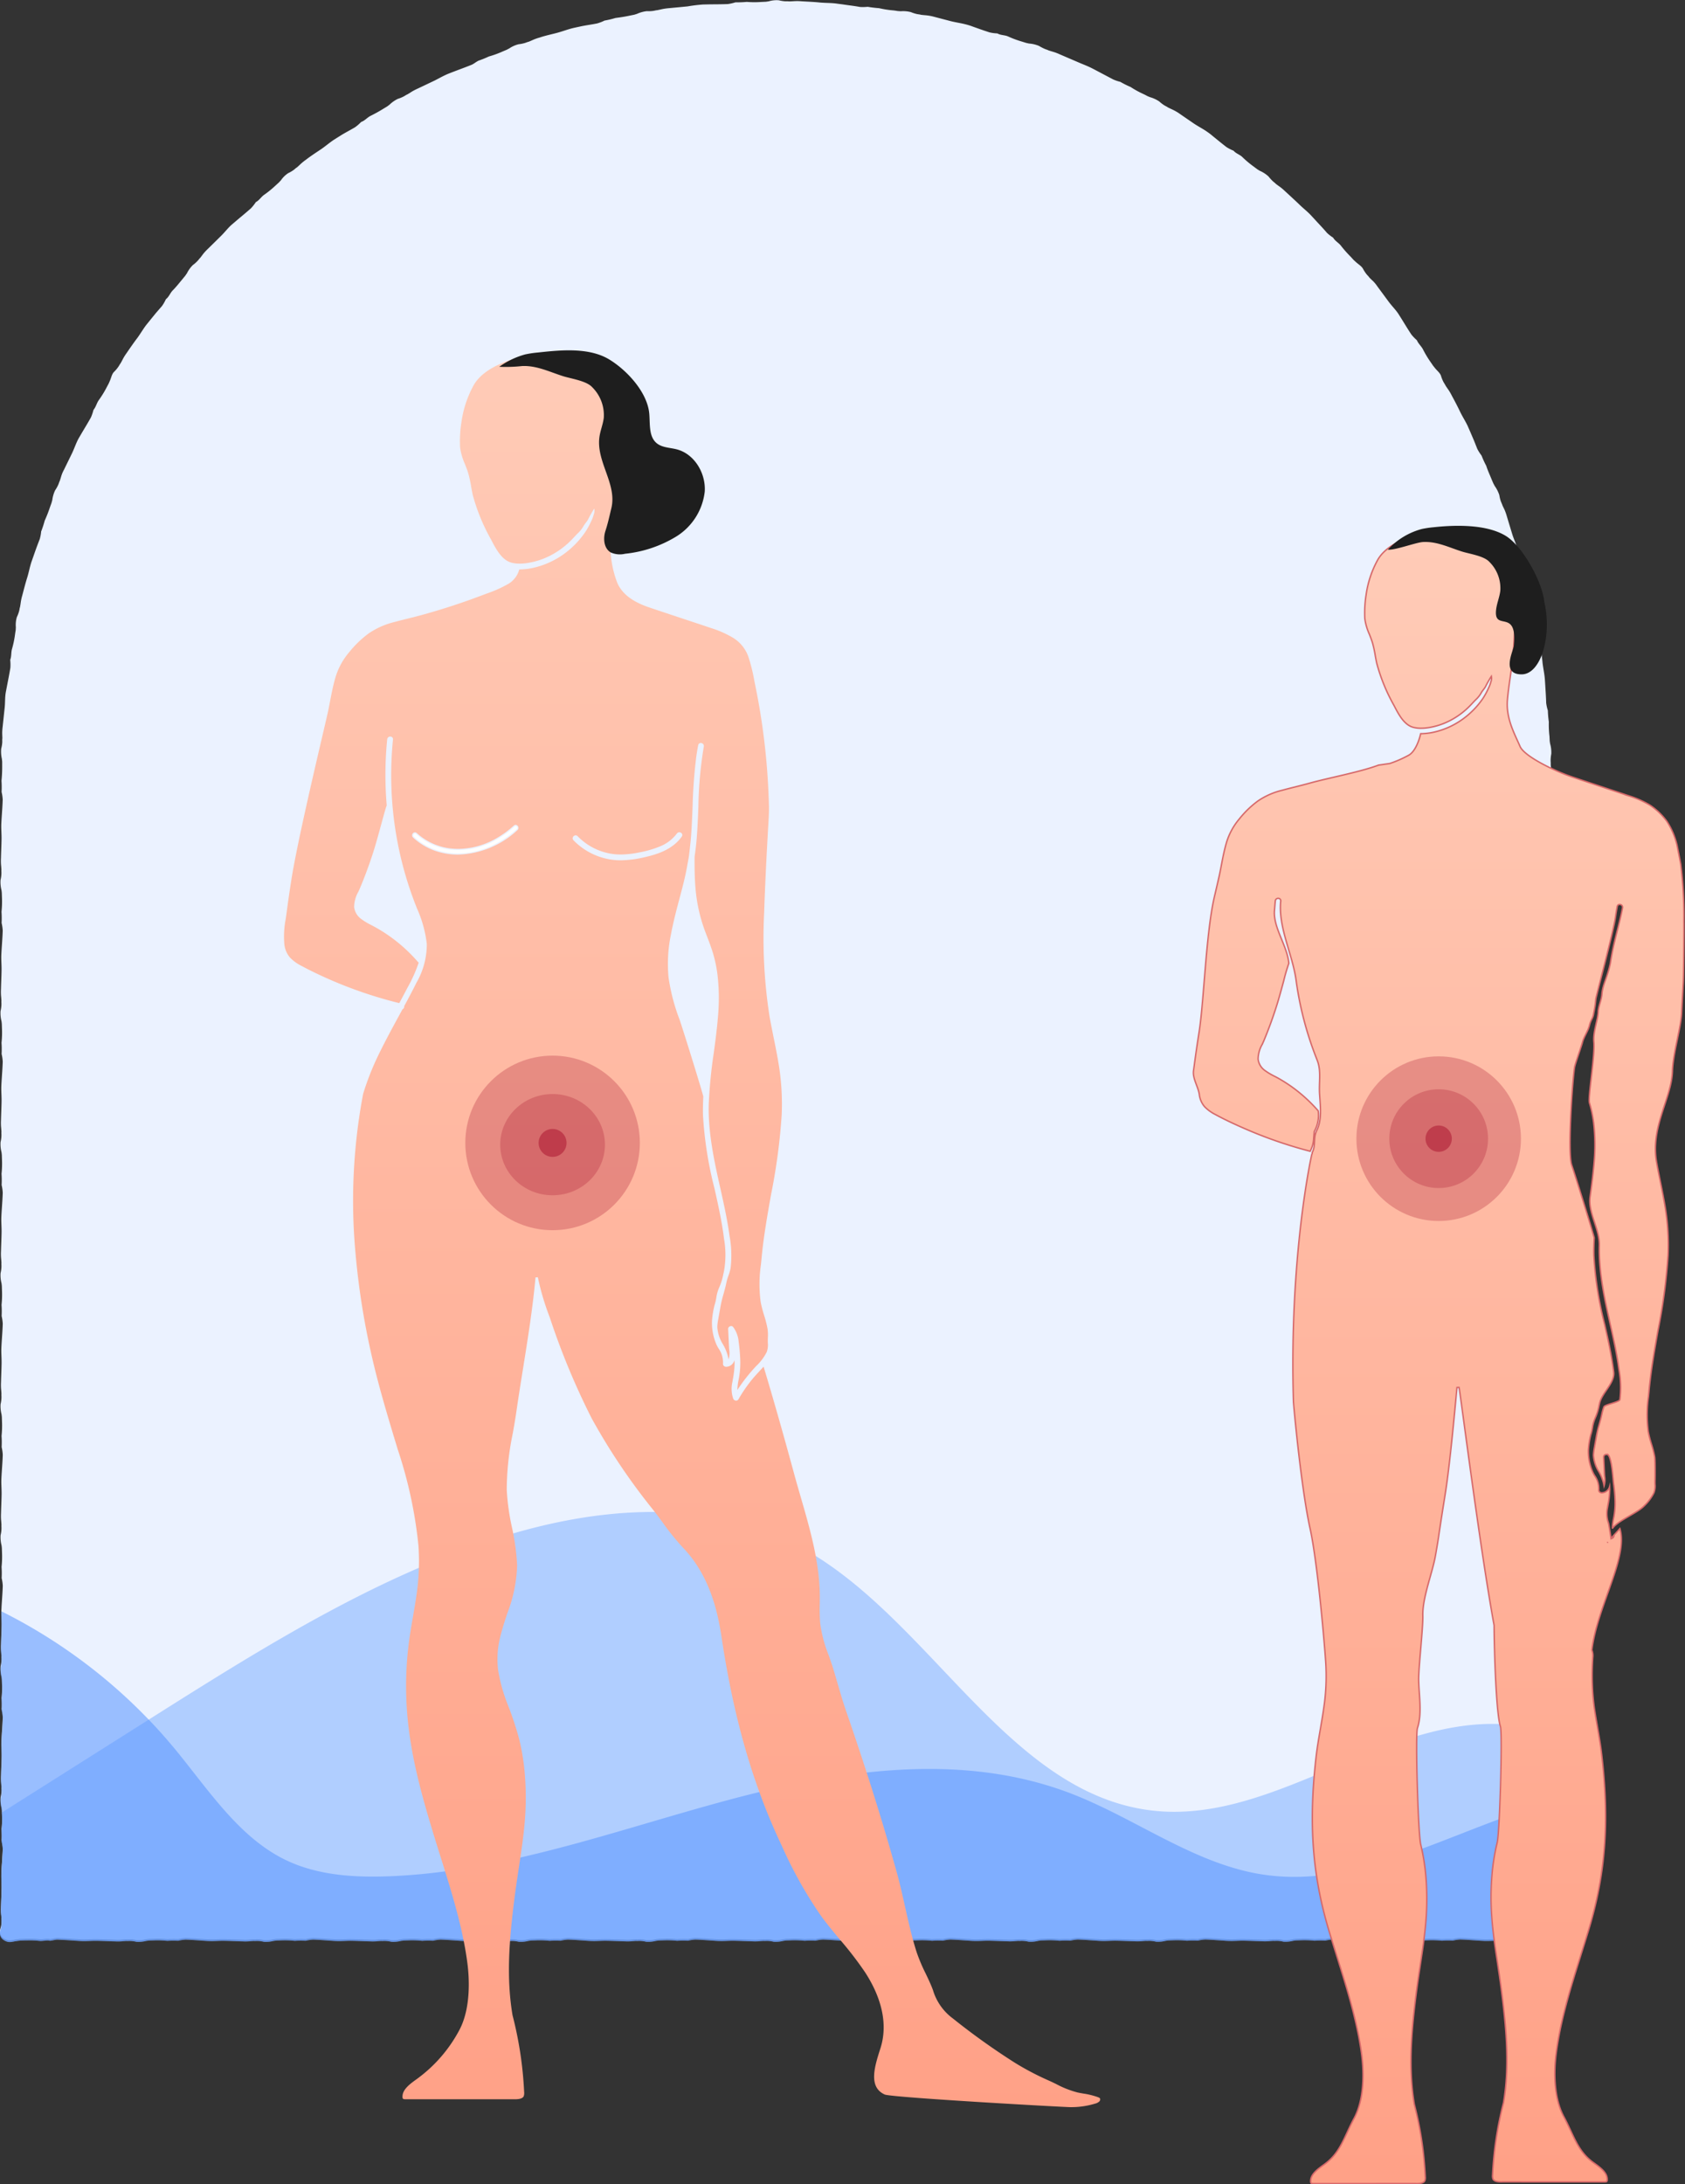
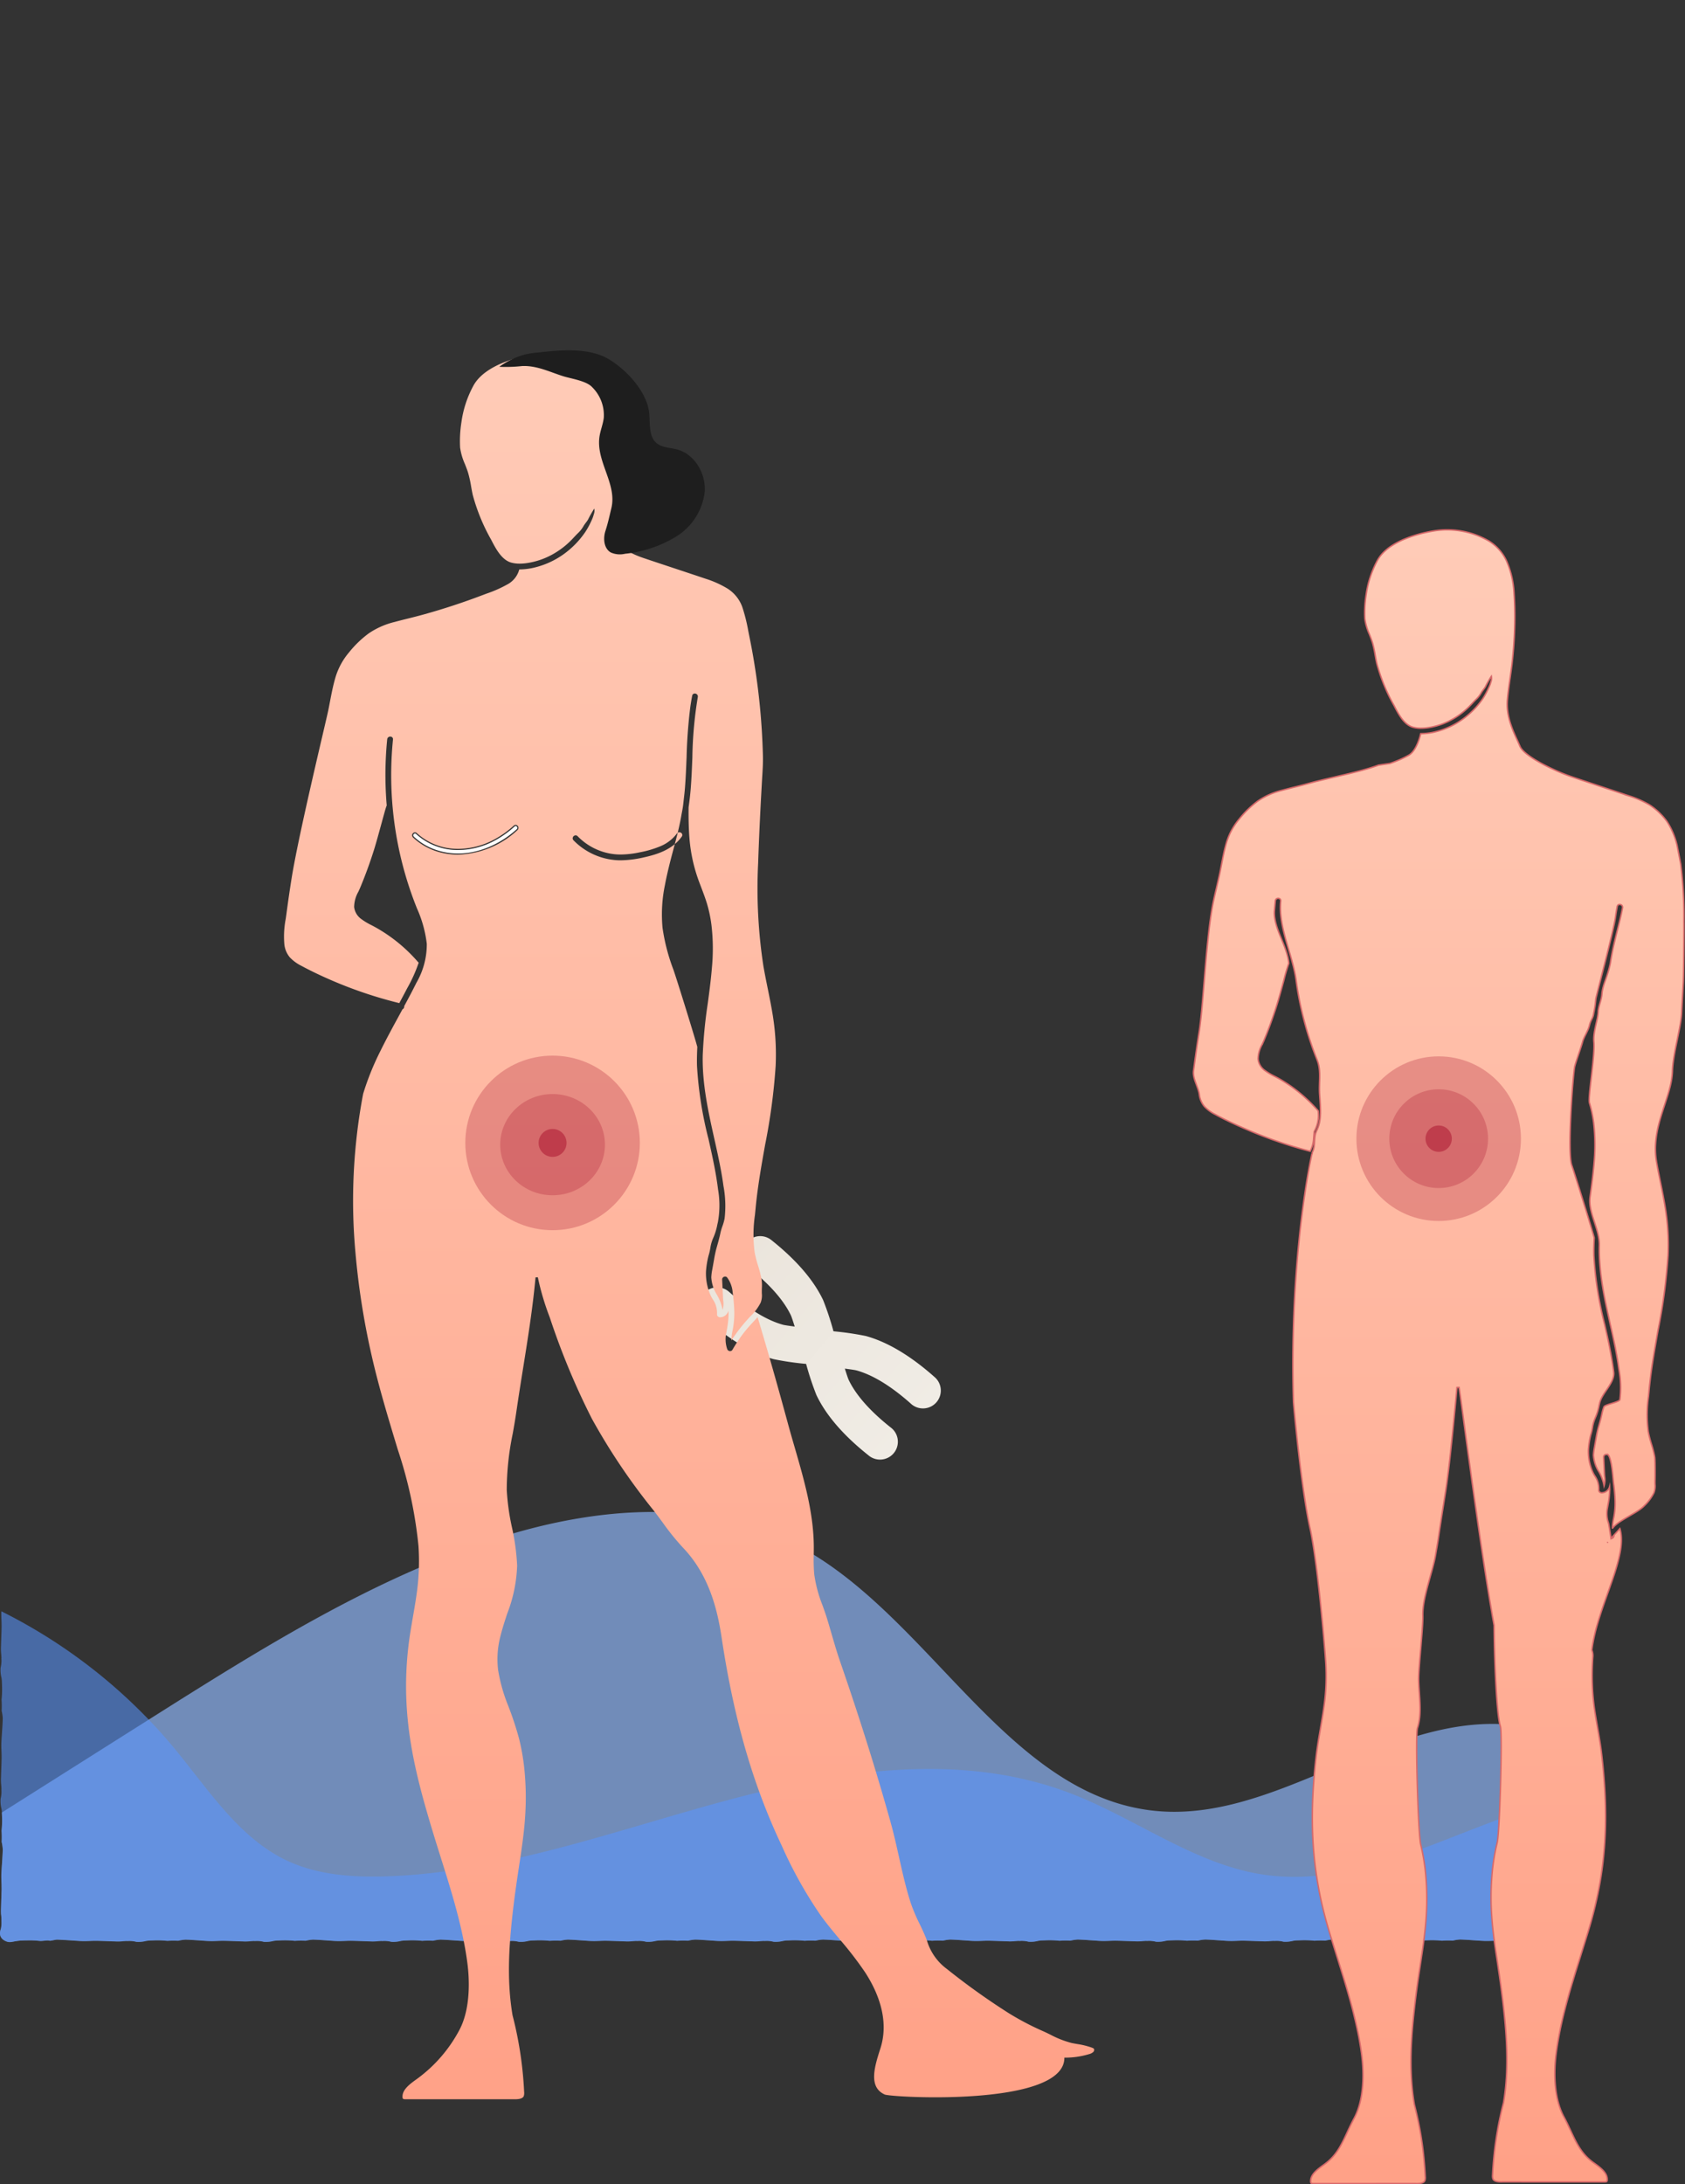
<svg xmlns="http://www.w3.org/2000/svg" width="292.757" height="379.468" viewBox="0 0 292.757 379.468">
  <rect x="0" y="0" width="292.757" height="379.468" fill="#333333" stroke="none" />
  <defs>
    <linearGradient id="linear-gradient" x1="0.5" x2="0.5" y2="1" gradientUnits="objectBoundingBox">
      <stop offset="0" stop-color="#f0ece5" />
      <stop offset="1" stop-color="#ebe5dc" />
    </linearGradient>
    <linearGradient id="linear-gradient-2" x1="0.5" x2="0.5" y2="1" gradientUnits="objectBoundingBox">
      <stop offset="0" stop-color="#ffcbb7" />
      <stop offset="1" stop-color="#ffa187" />
    </linearGradient>
  </defs>
  <g id="Group_5138" data-name="Group 5138" transform="translate(-1518.378 -2070.11)">
    <g id="Group_496" data-name="Group 496" transform="translate(297.378 -987.257)">
      <path id="Path_134" data-name="Path 134" d="M12.618,21.484a51.213,51.213,0,0,0,2.987-4.837c1.618-3.525,2.363-8.111,2.217-13.632a3.1,3.1,0,1,0-6.191.165c.122,4.566-.435,8.227-1.653,10.881-.112.237-.495.858-1.058,1.739-.563-.881-.945-1.5-1.057-1.736C6.644,11.407,6.088,7.745,6.209,3.179A3.1,3.1,0,1,0,.018,3.014c-.147,5.521.6,10.108,2.217,13.633a51.3,51.3,0,0,0,2.987,4.837,50.74,50.74,0,0,0-2.987,4.837C.617,29.846-.129,34.433.018,39.954a3.1,3.1,0,0,0,3.094,3.014H3.2a3.1,3.1,0,0,0,3.013-3.178c-.122-4.565.435-8.227,1.652-10.88.114-.238.5-.866,1.058-1.739.557.872.944,1.5,1.056,1.735,1.22,2.657,1.776,6.319,1.655,10.884a3.1,3.1,0,0,0,3.013,3.178h.084a3.1,3.1,0,0,0,3.094-3.014c.147-5.521-.6-10.107-2.217-13.633A50.737,50.737,0,0,0,12.618,21.484Z" transform="translate(1385.624 3298.453) rotate(130)" fill="url(#linear-gradient)" />
-       <path id="Path_135" data-name="Path 135" d="M4244.976,885.717l.008.1v.31l-.033.2c-.008.025-.017.05-.026.084s-.017.058-.033.1a.807.807,0,0,1-.042.109c-.016.042-.032.084-.05.126s-.05.092-.075.134l-.084.134-.042.066-.051.067-.058.067-.059.059-.067.059-.067.059-.076.05-.074.05-.084.042-.083.042-.092.033-.1.025-.1.017-.109.017h-.225l-.126-.017-.134-.017-.133-.034c-.05-.017-.092-.025-.143-.042l-.143-.041-.142-.033-.143-.025-.133-.017-.268-.025-.268-.008h-.276a1.839,1.839,0,0,1-.209.008h-.1c-.034,0-.067-.008-.109-.008l-.41.025c-.142.017-.284.025-.426.042l-.159.017h-.151l-.292.008c-.2-.008-.395-.008-.579-.017l-1.624-.05c-.553-.017-1.1-.033-1.582-.05-.234,0-.469.008-.7.008l-.652.025-.646.017h-.326c-.109,0-.217,0-.326-.008-.4-.017-.795-.042-1.189-.067-.988-.067-1.958-.142-2.955-.176a7.109,7.109,0,0,0-1.188.168.573.573,0,0,1-.16.025,15,15,0,0,0-1.842.017,16.087,16.087,0,0,0-2.461-.075l-.736.025c-.159.017-.327.042-.478.059a5.317,5.317,0,0,1-1.7.159,5.161,5.161,0,0,0-1.081-.15h-.268a1.612,1.612,0,0,1-.4,0c-.268.017-.536.033-.829.067a8.888,8.888,0,0,1-1.155.008c-1.013-.025-2.185-.084-3.13-.1s-1.724.075-2.6.042c-.394-.008-.779-.042-1.164-.067-.988-.067-1.959-.142-2.955-.176a7.132,7.132,0,0,0-1.188.168.575.575,0,0,1-.159.025,15.006,15.006,0,0,0-1.842.017,16.156,16.156,0,0,0-2.461-.075l-.736.025c-.167.017-.334.042-.485.059a5.251,5.251,0,0,1-1.691.159,5.166,5.166,0,0,0-1.08-.15h-.268a1.621,1.621,0,0,1-.4,0c-.268.017-.535.033-.829.067a8.88,8.88,0,0,1-1.155.008c-1.013-.025-2.185-.084-3.131-.1s-1.724.075-2.595.042c-.4-.008-.778-.042-1.163-.067-.988-.067-1.958-.142-2.955-.176a7.242,7.242,0,0,0-1.2.168.487.487,0,0,1-.159.025,15.021,15.021,0,0,0-1.841.017,16.015,16.015,0,0,0-2.453-.075l-.736.025c-.167.017-.335.042-.485.059a5.252,5.252,0,0,1-1.691.159,5.161,5.161,0,0,0-1.081-.15h-.268a1.625,1.625,0,0,1-.4,0c-.267.017-.543.033-.829.067a8.889,8.889,0,0,1-1.155.008c-1.013-.025-2.184-.084-3.13-.1s-1.725.075-2.6.042c-.394-.008-.77-.042-1.164-.067-.979-.067-1.95-.142-2.955-.176a7.255,7.255,0,0,0-1.188.168.525.525,0,0,1-.159.025,15,15,0,0,0-1.841.017,16.022,16.022,0,0,0-2.453-.075l-.737.025c-.167.017-.334.042-.485.059a5.29,5.29,0,0,1-1.691.159,5.166,5.166,0,0,0-1.079-.15h-.268a1.691,1.691,0,0,1-.411,0c-.26.017-.535.033-.82.067a8.914,8.914,0,0,1-1.156.008c-1.013-.025-2.185-.084-3.139-.1s-1.716.075-2.6.042c-.393-.008-.778-.042-1.164-.067-.979-.067-1.95-.142-2.955-.176a7.262,7.262,0,0,0-1.188.168.527.527,0,0,1-.159.025,15.014,15.014,0,0,0-1.842.017,16.011,16.011,0,0,0-2.452-.075l-.745.025c-.159.017-.327.042-.478.059a5.288,5.288,0,0,1-1.691.159,5.157,5.157,0,0,0-1.088-.15h-.259a1.683,1.683,0,0,1-.41,0c-.268.017-.537.033-.821.067a8.9,8.9,0,0,1-1.155.008c-1.013-.025-2.185-.084-3.139-.1s-1.715.075-2.595.042c-.394-.008-.778-.042-1.164-.067-.979-.067-1.958-.142-2.955-.176a7.131,7.131,0,0,0-1.188.168.526.526,0,0,1-.158.025,15.013,15.013,0,0,0-1.843.017,16.009,16.009,0,0,0-2.452-.075l-.745.025c-.159.017-.327.042-.478.059a5.318,5.318,0,0,1-1.7.159,5.157,5.157,0,0,0-1.08-.15h-.259a1.687,1.687,0,0,1-.41,0c-.268.017-.536.033-.821.067a8.9,8.9,0,0,1-1.155.008c-1.013-.025-2.193-.084-3.139-.1s-1.725.075-2.6.042c-.393-.008-.778-.042-1.163-.067-.988-.067-1.958-.142-2.955-.176a7.11,7.11,0,0,0-1.188.168.575.575,0,0,1-.16.025,15,15,0,0,0-1.842.017,16.155,16.155,0,0,0-2.461-.075l-.737.025c-.159.017-.335.042-.477.059a5.319,5.319,0,0,1-1.7.159,5.163,5.163,0,0,0-1.08-.15h-.268a1.625,1.625,0,0,1-.4,0c-.267.017-.536.033-.829.067a8.888,8.888,0,0,1-1.155.008c-1.012-.025-2.185-.084-3.13-.1s-1.725.075-2.6.042c-.4-.008-.778-.042-1.163-.067-.988-.067-1.959-.142-2.955-.176a7.016,7.016,0,0,0-1.189.168.578.578,0,0,1-.167.025,15.029,15.029,0,0,0-1.842.017,16.012,16.012,0,0,0-2.452-.075l-.737.025c-.168.017-.334.042-.486.059a5.253,5.253,0,0,1-1.691.159,5.148,5.148,0,0,0-1.079-.15h-.268a1.621,1.621,0,0,1-.4,0c-.267.017-.544.033-.829.067a8.887,8.887,0,0,1-1.155.008c-1.013-.025-2.185-.084-3.131-.1s-1.724.075-2.594.042c-.4-.008-.778-.042-1.164-.067-.987-.067-1.958-.142-2.954-.176a7.244,7.244,0,0,0-1.2.168.483.483,0,0,1-.158.025,15,15,0,0,0-1.841.017,16.029,16.029,0,0,0-2.453-.075l-.737.025c-.167.017-.335.042-.485.059a5.294,5.294,0,0,1-1.691.159,5.155,5.155,0,0,0-1.079-.15h-.268a1.621,1.621,0,0,1-.4,0c-.268.017-.544.033-.829.067a8.9,8.9,0,0,1-1.155.008c-1.013-.025-2.185-.084-3.131-.1s-1.724.075-2.6.042c-.393-.008-.77-.042-1.164-.067-.979-.067-1.95-.142-2.955-.176a7.266,7.266,0,0,0-1.188.168.529.529,0,0,1-.159.025,15.016,15.016,0,0,0-1.842.017,16.01,16.01,0,0,0-2.453-.075l-.736.025c-.167.017-.334.042-.485.059a5.3,5.3,0,0,1-1.692.159,5.153,5.153,0,0,0-1.08-.15h-.268a1.681,1.681,0,0,1-.409,0c-.268.017-.537.033-.821.067a8.9,8.9,0,0,1-1.155.008c-1.013-.025-2.185-.084-3.14-.1s-1.715.075-2.594.042c-.393-.008-.778-.042-1.163-.067-.979-.067-1.959-.142-2.955-.176a7.14,7.14,0,0,0-1.189.168.524.524,0,0,1-.158.025,15.007,15.007,0,0,0-1.842.017,16.014,16.014,0,0,0-2.452-.075l-.745.025c-.159.017-.327.042-.477.059a5.321,5.321,0,0,1-1.7.159,5.086,5.086,0,0,0-1.08-.15h-.26a1.687,1.687,0,0,1-.41,0c-.267.017-.536.033-.82.067a8.906,8.906,0,0,1-1.155.008c-1.014-.025-2.185-.084-3.139-.1s-1.716.075-2.595.042c-.394-.008-.779-.042-1.163-.067l-1.507-.1-1.507-.075h-.159l-.151.008-.151.025-.151.025-.3.059-.3.05-.042.008-.042.008-.042.008H3984l-.117-.025-.117-.017-.117-.008h-.117l-.235.008-.243.025-.468.042-.235.008-.117-.008-.117-.009-.31-.033-.309-.025-.628-.025h-.628l-.628.008-.753.025c-.109.008-.217.025-.327.033l-.167.025-.234.033-.226.034c-.151.033-.293.059-.436.084l-.218.033-.1.008h-.31l-.2-.034c-.025-.008-.051-.016-.084-.025s-.059-.017-.1-.034a.874.874,0,0,1-.108-.042l-.126-.05c-.042-.025-.092-.05-.134-.076l-.134-.084-.067-.042-.067-.05-.067-.059-.058-.058-.059-.067-.058-.067-.051-.075-.05-.075-.042-.084-.042-.084-.034-.092-.025-.1-.017-.1-.017-.109v-.226l.017-.126.017-.134.034-.134c.017-.05.025-.092.042-.142l.042-.142.033-.142.026-.142.017-.134.025-.268.008-.268v-.276a1.839,1.839,0,0,1-.008-.209v-.1c0-.034.008-.067.008-.109l-.025-.41c-.017-.142-.025-.284-.041-.427l-.017-.159v-.151l-.009-.293c.009-.2.009-.393.017-.578.017-.519.034-1.08.051-1.624s.034-1.1.051-1.582c0-.234-.008-.469-.008-.694s-.017-.444-.025-.653l-.017-.645v-.327c0-.108,0-.217.008-.326.017-.4.042-.8.067-1.189.067-1.013.142-2.009.175-3.039a7.634,7.634,0,0,0-.167-1.222.585.585,0,0,1-.025-.167,15.97,15.97,0,0,0-.017-1.892,17.009,17.009,0,0,0,.075-2.52c-.009-.226-.017-.435-.025-.653v-.109c-.017-.167-.033-.343-.059-.494a5.583,5.583,0,0,1-.159-1.741,5.4,5.4,0,0,0,.151-1.113v-.268a2.3,2.3,0,0,1,0-.418c-.017-.276-.034-.553-.067-.854a9.275,9.275,0,0,1-.009-1.18c.026-1.046.084-2.252.1-3.223s-.076-1.774-.042-2.67c.017-.411.042-.8.067-1.2.067-1.013.142-2.009.175-3.039a7.639,7.639,0,0,0-.167-1.222.586.586,0,0,1-.025-.168,15.971,15.971,0,0,0-.017-1.892,17.005,17.005,0,0,0,.075-2.519c-.009-.26-.017-.511-.025-.762-.017-.167-.033-.343-.059-.494a5.583,5.583,0,0,1-.159-1.741,5.4,5.4,0,0,0,.151-1.113V838.6a2.3,2.3,0,0,1,0-.418c-.017-.276-.034-.552-.067-.854a9.279,9.279,0,0,1-.009-1.18c.026-1.046.084-2.252.1-3.223s-.076-1.774-.042-2.67a.389.389,0,0,1,.009-.1c.017-.377.034-.737.059-1.1.067-1.013.142-2.009.175-3.039a7.644,7.644,0,0,0-.167-1.222.581.581,0,0,1-.025-.167,15.971,15.971,0,0,0-.017-1.892,17.01,17.01,0,0,0,.075-2.52c-.009-.259-.017-.511-.025-.761-.017-.168-.033-.344-.059-.494a5.583,5.583,0,0,1-.159-1.741,5.408,5.408,0,0,0,.151-1.113v-.268a2.3,2.3,0,0,1,0-.418c-.017-.276-.034-.552-.067-.854a9.276,9.276,0,0,1-.009-1.18c.026-1.046.084-2.252.1-3.223s-.076-1.775-.042-2.67c.017-.41.042-.8.067-1.2.067-1.013.142-2.009.175-3.039a7.636,7.636,0,0,0-.167-1.222.585.585,0,0,1-.025-.168,15.963,15.963,0,0,0-.017-1.891,17.01,17.01,0,0,0,.075-2.52c-.009-.26-.017-.511-.025-.762-.017-.167-.033-.343-.059-.494a5.582,5.582,0,0,1-.159-1.741,5.475,5.475,0,0,0,.151-1.113v-.268a2.308,2.308,0,0,1,0-.419c-.017-.276-.034-.552-.067-.854a9.278,9.278,0,0,1-.009-1.18c.026-1.046.084-2.252.1-3.223s-.076-1.774-.042-2.67c.017-.41.042-.8.067-1.2.067-1.013.142-2.009.175-3.038a7.5,7.5,0,0,0-.167-1.222.586.586,0,0,1-.025-.168,15.97,15.97,0,0,0-.017-1.892,17.006,17.006,0,0,0,.075-2.519c-.009-.26-.017-.511-.025-.762-.017-.167-.033-.343-.059-.494a5.583,5.583,0,0,1-.159-1.741,5.483,5.483,0,0,0,.151-1.114v-.268a2.3,2.3,0,0,1,0-.419c-.017-.276-.034-.552-.067-.854a9.279,9.279,0,0,1-.009-1.18c.026-1.046.084-2.252.1-3.223s-.076-1.775-.042-2.67c.017-.411.042-.8.067-1.2.067-1.013.142-2.009.175-3.039a7.51,7.51,0,0,0-.167-1.222.585.585,0,0,1-.025-.168,15.965,15.965,0,0,0-.017-1.892,17.009,17.009,0,0,0,.075-2.52c-.009-.259-.017-.511-.025-.762-.017-.167-.033-.343-.059-.494a5.584,5.584,0,0,1-.159-1.741,5.476,5.476,0,0,0,.151-1.113v-.268a2.3,2.3,0,0,1,0-.418c-.017-.276-.034-.552-.067-.854a9.278,9.278,0,0,1-.009-1.18c.026-1.046.084-2.252.1-3.223s-.076-1.774-.042-2.67c.017-.41.042-.8.067-1.2.067-1.013.142-2.009.175-3.039a7.514,7.514,0,0,0-.167-1.222.581.581,0,0,1-.025-.167,15.972,15.972,0,0,0-.017-1.892,17,17,0,0,0,.075-2.519c-.009-.26-.017-.511-.025-.762-.017-.168-.033-.343-.059-.494a5.582,5.582,0,0,1-.159-1.741,5.479,5.479,0,0,0,.151-1.113v-.268a2.3,2.3,0,0,1,0-.418c-.017-.276-.034-.552-.067-.854a9.27,9.27,0,0,1-.009-1.18c.026-1.047.084-2.252.1-3.223s-.076-1.775-.042-2.67c.017-.411.042-.8.067-1.2.067-1.013.142-2.009.175-3.039a7.51,7.51,0,0,0-.167-1.222.585.585,0,0,1-.025-.167,15.97,15.97,0,0,0-.017-1.892,17.011,17.011,0,0,0,.075-2.52c-.009-.26-.017-.511-.025-.762-.017-.167-.033-.343-.059-.494a5.583,5.583,0,0,1-.159-1.741,5.476,5.476,0,0,0,.151-1.113v-.268a2.308,2.308,0,0,1,0-.419c-.017-.276-.034-.552-.067-.854a9.4,9.4,0,0,1-.009-1.189c.026-1.038.084-2.244.1-3.214s-.076-1.775-.042-2.671c.017-.41.042-.8.067-1.2.067-1.013.142-2.009.175-3.039a7.506,7.506,0,0,0-.167-1.222.585.585,0,0,1-.025-.168,15.971,15.971,0,0,0-.017-1.892,23.287,23.287,0,0,0,.117-2.536v-.77c-.017-.168-.034-.343-.051-.5a5.673,5.673,0,0,1-.117-1.766,5.559,5.559,0,0,0,.184-1.122v-.268a2.389,2.389,0,0,1,.017-.427c-.009-.276-.017-.561-.026-.862a9.467,9.467,0,0,1,.084-1.2c.109-1.047.243-2.26.344-3.24s.033-1.791.2-2.7c.075-.4.151-.8.226-1.189.192-1,.394-2,.561-3.022a7.87,7.87,0,0,0-.009-1.256.552.552,0,0,1-.008-.167c.234-.611.126-1.281.309-1.884a17.241,17.241,0,0,0,.52-2.5c.033-.259.075-.5.117-.761.008-.168.017-.344.025-.5a4.728,4.728,0,0,1,.176-1.758,6.18,6.18,0,0,0,.4-1.072l.059-.268a1.853,1.853,0,0,1,.092-.41c.051-.276.092-.552.134-.846a8.363,8.363,0,0,1,.26-1.18c.267-1.013.568-2.2.87-3.139.285-.946.419-1.741.7-2.612.134-.385.268-.761.4-1.138.335-.971.678-1.917,1.063-2.888a7.386,7.386,0,0,0,.235-1.222c.008-.05,0-.117.033-.159a18.6,18.6,0,0,0,.594-1.825A24.111,24.111,0,0,0,3984,638.6c.084-.243.176-.477.26-.72.041-.159.092-.335.133-.485a5.537,5.537,0,0,1,.495-1.7,6.27,6.27,0,0,0,.552-.988l.1-.26a2.42,2.42,0,0,1,.151-.385c.093-.268.176-.536.26-.829a5.827,5.827,0,0,1,.469-1.1c.46-.946,1-2.042,1.431-2.93.418-.9.661-1.666,1.088-2.469.209-.36.41-.7.611-1.047.528-.887,1.055-1.749,1.557-2.653a8.268,8.268,0,0,0,.41-1.18c.025-.05.025-.117.058-.159.41-.5.536-1.172.913-1.683a17.622,17.622,0,0,0,1.339-2.176c.117-.226.243-.452.36-.678.067-.151.143-.318.2-.46.268-.586.344-1.214.762-1.6a6.032,6.032,0,0,0,.728-.871l.151-.235a2.809,2.809,0,0,1,.226-.352c.142-.242.276-.494.41-.762a8.641,8.641,0,0,1,.636-1.013c.594-.87,1.289-1.875,1.892-2.662.577-.8.971-1.5,1.523-2.227.26-.318.51-.628.762-.946l.963-1.18,1.012-1.164a6.889,6.889,0,0,0,.628-1.08c.034-.05.042-.109.092-.142.511-.41.72-1.072,1.164-1.515.611-.611,1.122-1.281,1.674-1.933.159-.2.318-.394.485-.594.092-.142.193-.285.285-.411a5.333,5.333,0,0,1,1.03-1.44,5.769,5.769,0,0,0,.845-.753l.185-.209a2.315,2.315,0,0,1,.276-.318c.167-.218.335-.444.519-.687a9.184,9.184,0,0,1,.821-.879c.752-.737,1.623-1.59,2.319-2.285s1.171-1.365,1.866-1.951c.318-.268.619-.527.921-.787.787-.661,1.574-1.306,2.344-1.992a7.452,7.452,0,0,0,.787-.979c.033-.042.059-.1.109-.126.577-.31.9-.913,1.431-1.264a17.5,17.5,0,0,0,1.976-1.616l.569-.519c.117-.126.234-.26.343-.369a4.538,4.538,0,0,1,1.265-1.239,6.04,6.04,0,0,0,.979-.577l.209-.176a2.073,2.073,0,0,1,.335-.251c.209-.184.419-.377.636-.586a9.559,9.559,0,0,1,.938-.753c.828-.644,1.858-1.306,2.678-1.858.8-.561,1.415-1.1,2.168-1.6.352-.218.687-.436,1.03-.645.862-.561,1.774-1,2.662-1.541a7.229,7.229,0,0,0,.945-.812c.051-.034.076-.084.134-.109.612-.218,1.03-.77,1.6-1.046.762-.385,1.506-.787,2.227-1.239.226-.134.444-.268.661-.4.134-.1.277-.209.4-.3a5.556,5.556,0,0,1,1.447-1.013,5.715,5.715,0,0,0,1.047-.435l.243-.142a1.936,1.936,0,0,1,.367-.2q.352-.2.729-.452a9.99,9.99,0,0,1,1.064-.552c.954-.452,2.059-.979,2.947-1.4.879-.452,1.573-.854,2.419-1.2.385-.151.753-.293,1.13-.436.962-.368,1.917-.712,2.871-1.1.385-.167.7-.452,1.072-.645a.574.574,0,0,1,.142-.075,17.437,17.437,0,0,0,1.774-.72,17.112,17.112,0,0,0,2.4-.871c.243-.1.469-.2.712-.3.15-.084.3-.159.444-.235a5.056,5.056,0,0,1,1.615-.72,6.226,6.226,0,0,0,1.113-.226l.26-.092a2.553,2.553,0,0,1,.4-.126c.26-.108.52-.218.788-.343a9.112,9.112,0,0,1,1.138-.393c1-.343,2.2-.578,3.147-.846s1.7-.561,2.587-.779c.4-.092.787-.175,1.18-.259,1.005-.226,2.009-.344,3.03-.552a7.517,7.517,0,0,0,1.164-.436.378.378,0,0,1,.159-.067,15.417,15.417,0,0,0,1.858-.444c.854-.109,1.683-.234,2.52-.418l.753-.151c.159-.05.335-.1.477-.15a5.7,5.7,0,0,1,1.708-.469,5.6,5.6,0,0,0,1.138-.05l.268-.05a2.068,2.068,0,0,1,.418-.067c.267-.059.544-.117.837-.184a10.146,10.146,0,0,1,1.188-.167c1.047-.1,2.269-.209,3.248-.31a26.479,26.479,0,0,1,2.679-.327l1.214-.025c1.021-.008,2.034-.008,3.073-.05a7.731,7.731,0,0,0,1.222-.268c.059-.008.109-.042.167-.034a17.978,17.978,0,0,0,1.909-.075,16.227,16.227,0,0,0,2.553.008c.26-.008.512-.025.771-.034.168-.025.343-.05.494-.075a4.729,4.729,0,0,1,1.767-.176,6.359,6.359,0,0,0,1.122.176h.276a3.628,3.628,0,0,1,.418.017c.276-.008.561-.025.862-.042a8.126,8.126,0,0,1,1.2.017c1.055.067,2.269.109,3.256.218.979.084,1.783.059,2.7.159.4.059.795.108,1.2.159,1.013.159,2.018.26,3.039.452a7.755,7.755,0,0,0,1.248-.017c.059.008.118-.017.168,0a18.3,18.3,0,0,0,1.9.226,17.3,17.3,0,0,0,2.519.394c.26.025.511.075.762.109.168.008.344.025.5.033a5.341,5.341,0,0,1,1.757.151,6.333,6.333,0,0,0,1.081.343l.275.042a2.83,2.83,0,0,1,.419.084c.268.034.552.059.854.084a8.632,8.632,0,0,1,1.18.2l3.156.828c.963.235,1.767.335,2.646.569a10.894,10.894,0,0,1,1.155.369c.962.343,1.917.686,2.9,1a6.794,6.794,0,0,0,1.239.176.477.477,0,0,1,.158.025c.578.318,1.272.251,1.851.519a17.472,17.472,0,0,0,2.394.887l.729.226c.167.034.343.075.494.109a5.422,5.422,0,0,1,1.724.41,8.9,8.9,0,0,0,1,.519l.26.1a1.977,1.977,0,0,1,.393.159c.259.084.536.168.82.251a8.458,8.458,0,0,1,1.122.427c.971.419,2.093.9,3,1.289.9.4,1.665.67,2.477,1.071.369.184.72.369,1.08.561l2.712,1.432a6.724,6.724,0,0,0,1.173.41.688.688,0,0,1,.159.059,15.674,15.674,0,0,0,1.716.854,16.547,16.547,0,0,0,2.235,1.23c.234.109.46.226.686.352.151.067.318.134.46.192a5.609,5.609,0,0,1,1.607.745,6.414,6.414,0,0,0,.9.686l.243.134a3.432,3.432,0,0,1,.368.217c.244.126.5.243.77.369a9.025,9.025,0,0,1,1.055.586c.862.6,1.875,1.289,2.687,1.85.821.544,1.549.9,2.294,1.423a10.537,10.537,0,0,1,.963.737c.794.645,1.573,1.289,2.4,1.925a8.161,8.161,0,0,0,1.1.577.514.514,0,0,1,.151.075c.427.494,1.113.661,1.548,1.122a17.313,17.313,0,0,0,1.958,1.632c.21.159.41.31.62.461.142.092.293.184.428.259a5.477,5.477,0,0,1,1.489.971,8.5,8.5,0,0,0,.762.837l.209.176a2.53,2.53,0,0,1,.318.284c.218.167.444.335.7.511a9.28,9.28,0,0,1,.912.778c.779.712,1.674,1.54,2.386,2.218.7.695,1.348,1.18,1.984,1.833.277.3.553.594.821.887.695.762,1.4,1.482,2.067,2.277a7.317,7.317,0,0,0,.979.77c.042.042.1.059.125.109.335.561.955.862,1.34,1.373a20.2,20.2,0,0,0,1.691,1.908l.519.569c.125.109.251.226.368.335.478.436,1.013.728,1.272,1.231a6.22,6.22,0,0,0,.628.946l.184.2a2.615,2.615,0,0,1,.268.326c.193.2.394.4.62.6a6.077,6.077,0,0,1,.762.929c.627.846,1.348,1.825,1.934,2.62s1.18,1.356,1.691,2.109c.218.343.435.686.644,1.021.544.879,1.063,1.741,1.642,2.612a7.19,7.19,0,0,0,.853.9c.033.042.092.075.118.126.259.594.779,1.021,1.063,1.59a17.946,17.946,0,0,0,1.315,2.185c.15.218.293.427.435.636.109.134.218.268.318.394.4.5.912.862,1.063,1.406a6.138,6.138,0,0,0,.436,1.055l.142.234a3.9,3.9,0,0,1,.209.368c.151.234.31.469.485.712a8.758,8.758,0,0,1,.6,1.038c.511.929,1.071,2.009,1.491,2.9.443.879.887,1.557,1.272,2.377.159.377.326.745.485,1.113l.6,1.406c.192.469.377.946.57,1.431a7.156,7.156,0,0,0,.662,1.055c.025.05.075.092.092.142a15.757,15.757,0,0,0,.8,1.741c.26.821.621,1.582.938,2.369.1.243.2.469.3.7.083.151.168.309.243.452a5.826,5.826,0,0,1,.795,1.574,5.961,5.961,0,0,0,.268,1.1l.108.251c.05.142.109.235.151.393.109.26.244.511.369.779a9.077,9.077,0,0,1,.4,1.13c.3,1.013.661,2.185.946,3.122s.678,1.666.879,2.553c.092.4.176.8.26,1.189.218,1,.427,1.992.669,3a8.383,8.383,0,0,0,.5,1.147.384.384,0,0,1,.067.159c.034.645.394,1.222.468,1.85a16.7,16.7,0,0,0,.5,2.5c.059.251.125.5.184.745.059.168.126.326.176.477a4.636,4.636,0,0,1,.527,1.691,5.569,5.569,0,0,0,.051,1.138l.049.268a2.078,2.078,0,0,1,.076.419c.058.268.133.544.218.828a10.939,10.939,0,0,1,.217,1.18c.15,1.047.343,2.252.426,3.231.118.979.3,1.766.386,2.67.033.419.058.812.083,1.214.059,1.021.135,2.026.16,3.064a7.624,7.624,0,0,0,.259,1.222.344.344,0,0,1,.034.159,17.916,17.916,0,0,0,.168,1.909,17.4,17.4,0,0,0,.117,2.553c.008.26.025.511.034.762.025.176.05.343.076.5a5.49,5.49,0,0,1,.2,1.758,6.024,6.024,0,0,0-.116,1.122l.008.276a2.366,2.366,0,0,1,.008.427c.017.276.05.552.092.854a8.2,8.2,0,0,1,.034,1.2c-.026,1.047-.084,2.252-.1,3.223s.075,1.775.042,2.67c-.018.41-.042.8-.068,1.2-.067,1.013-.142,2.009-.175,3.039a7.727,7.727,0,0,0,.167,1.222.531.531,0,0,1,.025.159,16.007,16.007,0,0,0,.017,1.9,16.846,16.846,0,0,0-.075,2.52c.008.259.017.511.025.761.016.168.033.343.058.494a5.606,5.606,0,0,1,.16,1.741,5.354,5.354,0,0,0-.151,1.113v.268a2.26,2.26,0,0,1,0,.418c.018.276.034.553.067.846a9.507,9.507,0,0,1,.008,1.189c-.026,1.046-.084,2.252-.1,3.223s.075,1.775.042,2.671c-.018.41-.042.8-.068,1.2-.067,1.013-.142,2.009-.175,3.038a7.715,7.715,0,0,0,.167,1.222.545.545,0,0,1,.025.168,15.883,15.883,0,0,0,.017,1.892,16.841,16.841,0,0,0-.075,2.519c.008.26.017.511.025.762.016.168.033.343.058.494a5.607,5.607,0,0,1,.16,1.741,5.357,5.357,0,0,0-.151,1.113v.268a2.26,2.26,0,0,1,0,.418c.018.276.034.552.067.846a9.507,9.507,0,0,1,.008,1.189c-.026,1.046-.084,2.252-.1,3.223s.075,1.775.042,2.671c-.018.41-.042.795-.068,1.2-.067,1.013-.142,2.009-.175,3.039a7.729,7.729,0,0,0,.167,1.222.545.545,0,0,1,.025.168,15.86,15.86,0,0,0,.017,1.891,16.847,16.847,0,0,0-.075,2.52c.008.259.017.511.025.761.016.167.033.343.058.494a5.606,5.606,0,0,1,.16,1.741,5.356,5.356,0,0,0-.151,1.113v.268a2.264,2.264,0,0,1,0,.419c.018.276.034.552.067.845a9.507,9.507,0,0,1,.008,1.189c-.026,1.046-.084,2.252-.1,3.223s.075,1.774.042,2.67c-.018.41-.042.795-.068,1.2-.067,1.013-.142,2.009-.175,3.039a7.716,7.716,0,0,0,.167,1.222.545.545,0,0,1,.025.167,15.867,15.867,0,0,0,.017,1.892,16.842,16.842,0,0,0-.075,2.519c.008.26.017.511.025.762.016.167.033.343.058.494a5.607,5.607,0,0,1,.16,1.741,5.361,5.361,0,0,0-.151,1.113v.268a2.26,2.26,0,0,1,0,.418c.018.276.034.552.067.846a9.5,9.5,0,0,1,.008,1.188c-.026,1.046-.084,2.252-.1,3.223s.075,1.775.042,2.67c-.018.41-.042.8-.068,1.2-.067,1.013-.142,2.009-.175,3.039a7.726,7.726,0,0,0,.167,1.222.544.544,0,0,1,.025.167,15.867,15.867,0,0,0,.017,1.892,16.846,16.846,0,0,0-.075,2.52c.008.259.017.511.025.761.016.167.033.343.058.494a5.606,5.606,0,0,1,.16,1.741,5.352,5.352,0,0,0-.151,1.113v.268a2.26,2.26,0,0,1,0,.419c.018.276.034.552.067.854a9.363,9.363,0,0,1,.008,1.18c-.026,1.046-.084,2.252-.1,3.223s.075,1.775.042,2.671c-.018.41-.042.795-.068,1.2-.067,1.013-.142,2.009-.175,3.038a7.716,7.716,0,0,0,.167,1.222.544.544,0,0,1,.025.168,15.867,15.867,0,0,0,.017,1.892,16.841,16.841,0,0,0-.075,2.519c.008.26.017.511.025.762.016.167.033.343.058.494a5.607,5.607,0,0,1,.16,1.741,5.357,5.357,0,0,0-.151,1.113v.268a2.258,2.258,0,0,1,0,.418c.018.276.034.552.067.854a9.363,9.363,0,0,1,.008,1.18c-.026,1.046-.084,2.252-.1,3.223s.075,1.775.042,2.67c-.018.41-.042.8-.068,1.2-.067,1.013-.142,2.009-.175,3.039a7.727,7.727,0,0,0,.167,1.222.545.545,0,0,1,.025.168,15.862,15.862,0,0,0,.017,1.892,16.846,16.846,0,0,0-.075,2.52c.008.259.017.511.025.761.016.168.033.344.058.494a5.6,5.6,0,0,1,.16,1.741A5.36,5.36,0,0,0,4244.8,842v.268a2.264,2.264,0,0,1,0,.419c.018.276.034.552.067.854a9.364,9.364,0,0,1,.008,1.18c-.026,1.046-.084,2.252-.1,3.223s.075,1.775.042,2.671c-.009.184-.018.368-.034.552-.008.217-.017.435-.034.645-.067,1.013-.142,2.009-.175,3.038a7.716,7.716,0,0,0,.167,1.222.585.585,0,0,1,.025.167,15.868,15.868,0,0,0,.017,1.892,16.84,16.84,0,0,0-.075,2.519c.008.26.017.511.025.762.016.168.033.343.058.494.05.494.193.938.2,1.365a1.939,1.939,0,0,1-.042.377,5.358,5.358,0,0,0-.151,1.113v.268a2.26,2.26,0,0,1,0,.419c.018.276.034.552.067.854a9.367,9.367,0,0,1,.008,1.18c-.026,1.047-.084,2.252-.1,3.223s.075,1.775.042,2.67c-.018.41-.042.8-.068,1.2l-.1,1.507c-.026.494-.051,1-.076,1.507v.159l.008.151.025.151.025.151.059.3.05.3.025.125v.042l-.025.117-.017.117-.008.117v.117l.008.234.025.243.042.469.008.234-.017.234-.034.31-.025.31-.025.628v.628l.009.628q.012.376.025.753c.008.108.024.217.033.326.008.059.017.117.025.168l.034.234.033.226c.033.151.058.293.084.435Z" transform="translate(-2754.307 2506.846)" fill="#ebf2ff" />
      <g id="Group_302" data-name="Group 302" transform="translate(1221 3320.002)">
        <path id="Path_146" data-name="Path 146" d="M4244.976,1281.07l.008.1v.309l-.034.2c-.008.025-.017.05-.025.084s-.017.058-.034.1a.968.968,0,0,1-.042.109l-.05.126c-.025.042-.05.092-.075.134l-.084.134-.041.066-.051.067-.059.067-.058.059-.067.059-.067.059-.075.05-.075.05-.084.042-.083.042-.092.033-.1.025-.1.017-.109.017h-.225l-.125-.017-.135-.017-.133-.033c-.05-.017-.092-.025-.143-.042l-.142-.042-.142-.033-.143-.025-.133-.017-.269-.025-.268-.008h-.276a1.835,1.835,0,0,1-.209.008h-.1c-.034,0-.067-.008-.109-.008l-.411.025c-.142.017-.284.025-.426.042l-.159.017h-.15l-.293.008c-.2-.008-.394-.008-.578-.017l-1.624-.05c-.553-.017-1.1-.033-1.582-.05-.235,0-.469.008-.695.008l-.654.025-.645.017h-.326c-.108,0-.217,0-.326-.009-.4-.017-.8-.042-1.188-.067-.988-.067-1.959-.143-2.955-.176a7.123,7.123,0,0,0-1.188.168.581.581,0,0,1-.16.025,14.974,14.974,0,0,0-1.842.017,16.061,16.061,0,0,0-2.46-.075l-.736.025c-.16.017-.328.042-.478.059a5.326,5.326,0,0,1-1.7.159,5.171,5.171,0,0,0-1.081-.15h-.268a1.61,1.61,0,0,1-.4,0c-.268.017-.536.033-.829.067a8.869,8.869,0,0,1-1.155.009c-1.013-.025-2.185-.084-3.13-.1s-1.725.075-2.6.042c-.394-.008-.778-.042-1.164-.067-.987-.067-1.958-.143-2.955-.176a7.139,7.139,0,0,0-1.188.168.574.574,0,0,1-.159.025,14.981,14.981,0,0,0-1.842.017,16.136,16.136,0,0,0-2.461-.075l-.737.025c-.167.017-.334.042-.485.059a5.258,5.258,0,0,1-1.691.159,5.157,5.157,0,0,0-1.08-.15h-.268a1.615,1.615,0,0,1-.4,0c-.268.017-.535.033-.829.067a8.862,8.862,0,0,1-1.154.009c-1.013-.025-2.185-.084-3.131-.1s-1.724.075-2.6.042c-.4-.008-.778-.042-1.163-.067-.988-.067-1.959-.143-2.956-.176a7.248,7.248,0,0,0-1.2.168.488.488,0,0,1-.159.025,14.989,14.989,0,0,0-1.841.017,16,16,0,0,0-2.453-.075l-.736.025c-.167.017-.335.042-.485.059a5.26,5.26,0,0,1-1.691.159,5.166,5.166,0,0,0-1.081-.15h-.268a1.615,1.615,0,0,1-.4,0c-.268.017-.544.033-.829.067a8.886,8.886,0,0,1-1.155.009c-1.013-.025-2.185-.084-3.131-.1s-1.724.075-2.6.042c-.394-.008-.77-.042-1.164-.067-.98-.067-1.951-.143-2.956-.176a7.277,7.277,0,0,0-1.188.168.525.525,0,0,1-.159.025,14.991,14.991,0,0,0-1.842.017,15.986,15.986,0,0,0-2.452-.075l-.737.025c-.167.017-.334.042-.485.059a5.3,5.3,0,0,1-1.692.159,5.149,5.149,0,0,0-1.079-.15h-.269a1.681,1.681,0,0,1-.41,0c-.26.017-.536.033-.82.067a8.9,8.9,0,0,1-1.156.009c-1.012-.025-2.185-.084-3.139-.1s-1.716.075-2.6.042c-.393-.008-.778-.042-1.164-.067-.979-.067-1.95-.143-2.955-.176a7.262,7.262,0,0,0-1.188.168.533.533,0,0,1-.159.025,14.982,14.982,0,0,0-1.841.017,16,16,0,0,0-2.453-.075l-.745.025c-.16.017-.328.042-.478.059a5.3,5.3,0,0,1-1.691.159,5.162,5.162,0,0,0-1.089-.15h-.259a1.677,1.677,0,0,1-.41,0c-.268.017-.536.033-.821.067a8.894,8.894,0,0,1-1.155.009c-1.013-.025-2.185-.084-3.139-.1s-1.716.075-2.594.042c-.394-.008-.779-.042-1.164-.067-.979-.067-1.958-.143-2.955-.176a7.145,7.145,0,0,0-1.188.168.53.53,0,0,1-.158.025,14.981,14.981,0,0,0-1.842.017,15.988,15.988,0,0,0-2.452-.075l-.746.025c-.159.017-.327.042-.477.059a5.328,5.328,0,0,1-1.7.159,5.157,5.157,0,0,0-1.08-.15h-.259a1.685,1.685,0,0,1-.411,0c-.268.017-.536.033-.82.067a8.9,8.9,0,0,1-1.155.009c-1.012-.025-2.193-.084-3.139-.1s-1.724.075-2.6.042c-.393-.008-.778-.042-1.163-.067-.988-.067-1.958-.143-2.956-.176a7.143,7.143,0,0,0-1.188.168.573.573,0,0,1-.159.025,14.979,14.979,0,0,0-1.842.017,16.132,16.132,0,0,0-2.461-.075l-.737.025c-.159.017-.334.042-.477.059a5.326,5.326,0,0,1-1.7.159,5.155,5.155,0,0,0-1.08-.15h-.267a1.619,1.619,0,0,1-.4,0c-.268.017-.536.033-.829.067a8.884,8.884,0,0,1-1.156.009c-1.012-.025-2.184-.084-3.13-.1s-1.725.075-2.595.042c-.4-.008-.779-.042-1.164-.067-.988-.067-1.959-.143-2.955-.176a7.007,7.007,0,0,0-1.188.168.591.591,0,0,1-.168.025,15.008,15.008,0,0,0-1.842.017,15.99,15.99,0,0,0-2.452-.075l-.737.025c-.167.017-.335.042-.486.059a5.257,5.257,0,0,1-1.691.159,5.164,5.164,0,0,0-1.08-.15h-.268a1.611,1.611,0,0,1-.4,0c-.268.017-.544.033-.829.067a8.873,8.873,0,0,1-1.155.009c-1.013-.025-2.185-.084-3.131-.1s-1.724.075-2.595.042c-.4-.008-.779-.042-1.164-.067-.988-.067-1.958-.143-2.954-.176a7.237,7.237,0,0,0-1.2.168.491.491,0,0,1-.159.025,14.982,14.982,0,0,0-1.841.017,16,16,0,0,0-2.453-.075l-.737.025c-.167.017-.335.042-.485.059a5.3,5.3,0,0,1-1.691.159,5.16,5.16,0,0,0-1.08-.15h-.268a1.613,1.613,0,0,1-.4,0c-.268.017-.544.033-.829.067a8.883,8.883,0,0,1-1.155.009c-1.013-.025-2.185-.084-3.131-.1s-1.724.075-2.6.042c-.394-.008-.771-.042-1.164-.067-.979-.067-1.95-.143-2.955-.176a7.268,7.268,0,0,0-1.189.168.53.53,0,0,1-.159.025,14.99,14.99,0,0,0-1.842.017,15.991,15.991,0,0,0-2.453-.075l-.736.025c-.168.017-.335.042-.485.059a5.3,5.3,0,0,1-1.692.159,5.149,5.149,0,0,0-1.08-.15h-.268a1.681,1.681,0,0,1-.41,0c-.268.017-.536.033-.821.067a8.9,8.9,0,0,1-1.155.009c-1.013-.025-2.184-.084-3.139-.1s-1.716.075-2.594.042c-.394-.008-.779-.042-1.164-.067-.979-.067-1.959-.143-2.955-.176a7.144,7.144,0,0,0-1.189.168.529.529,0,0,1-.159.025,14.975,14.975,0,0,0-1.842.017,16,16,0,0,0-2.453-.075l-.745.025c-.159.017-.326.042-.477.059a5.328,5.328,0,0,1-1.7.159,5.084,5.084,0,0,0-1.08-.15h-.26a1.679,1.679,0,0,1-.41,0c-.268.017-.536.033-.82.067a8.892,8.892,0,0,1-1.155.009c-1.014-.025-2.185-.084-3.139-.1s-1.716.075-2.595.042c-.394-.008-.779-.042-1.164-.067l-1.507-.1-1.507-.075h-.159l-.151.008-.15.025-.151.025-.3.059-.3.05-.042.008-.042.008-.042.009H3984l-.118-.025-.117-.017-.117-.009h-.117l-.235.009-.242.025-.469.042-.235.008-.117-.008-.117-.009-.31-.033-.31-.025-.628-.025h-.628l-.628.008-.753.025c-.109.009-.217.025-.326.034l-.168.025-.234.033-.226.033c-.151.033-.293.059-.436.084l-.218.033-.1.009h-.309l-.2-.033c-.025-.008-.05-.016-.084-.025s-.059-.017-.1-.033a.93.93,0,0,1-.109-.042l-.125-.05c-.042-.025-.092-.05-.134-.075l-.134-.084-.067-.042-.067-.05-.067-.059-.058-.058-.059-.067-.059-.067-.05-.075-.05-.075-.042-.084-.042-.084-.033-.092-.025-.1-.017-.1-.017-.109v-.226l.017-.126.017-.134.033-.134c.017-.05.025-.092.042-.142l.042-.142.033-.142.025-.143.017-.134.025-.267.009-.268v-.276a1.787,1.787,0,0,1-.009-.209v-.1c0-.034.009-.067.009-.109-.009-.134-.017-.276-.025-.41s-.025-.284-.042-.427l-.017-.159v-.151l-.009-.293c.009-.2.009-.394.017-.578.017-.519.033-1.08.05-1.624s.033-1.1.05-1.582c0-.234-.008-.469-.008-.695s-.017-.444-.025-.653l-.017-.645v-.327c0-.108,0-.217.008-.326.017-.4.042-.8.067-1.189.067-1.013.142-2.009.175-3.039a7.631,7.631,0,0,0-.167-1.222.568.568,0,0,1-.025-.167,15.767,15.767,0,0,0-.017-1.892,16.943,16.943,0,0,0,.075-2.52c-.009-.226-.017-.435-.025-.652q12.745-8.062,25.5-16.123a.008.008,0,0,0,.008-.008c19.37-12.238,38.983-24.611,60.572-31.508,17.111-5.466,36.321-7.165,52.318,1.331,22.727,12.079,36.086,42.909,61.333,45.948,20.969,2.528,40.021-16.114,61.1-14.984a37.413,37.413,0,0,1,8.321,1.431c-.009.218-.017.435-.034.645-.067,1.013-.142,2.009-.176,3.038a7.714,7.714,0,0,0,.167,1.222.6.6,0,0,1,.026.167,15.768,15.768,0,0,0,.017,1.892,16.775,16.775,0,0,0-.076,2.519c.008.26.017.51.025.762.016.167.034.343.058.494.05.494.193.938.2,1.365a1.9,1.9,0,0,1-.042.376,5.393,5.393,0,0,0-.151,1.113v.268a2.3,2.3,0,0,1,0,.418c.017.277.034.552.067.854a9.185,9.185,0,0,1,.009,1.18c-.025,1.047-.084,2.252-.1,3.223s.075,1.775.042,2.67c-.017.41-.042.8-.067,1.2l-.1,1.507c-.026.494-.05,1-.076,1.507v.159l.009.151.025.151.025.151.059.3.05.3.026.125v.042l-.026.117-.017.117-.008.117v.117l.008.234.025.243.042.469.008.234-.016.234-.034.31-.025.31-.025.628v.628l.009.628q.012.376.025.753c.008.108.024.217.034.326.008.059.017.117.024.168l.034.234.034.226c.033.151.059.293.084.435Z" transform="translate(-3975.307 -1208.225)" fill="#92baff" opacity="0.66" />
        <path id="Path_147" data-name="Path 147" d="M4244.976,1307.107l.008.1v.309l-.034.2c-.008.025-.017.05-.025.084s-.017.058-.034.1a.942.942,0,0,1-.042.109l-.05.126c-.025.042-.05.092-.075.134l-.084.134-.041.067-.051.067-.059.067-.058.059-.067.059-.067.059-.075.05-.075.05-.084.042-.083.042-.092.033-.1.025-.1.017-.109.017h-.225l-.125-.017-.135-.017-.133-.034c-.05-.017-.092-.025-.143-.042l-.142-.042-.142-.033-.143-.025-.133-.017-.269-.025-.268-.008h-.276a1.808,1.808,0,0,1-.209.008h-.1c-.034,0-.067-.008-.109-.008l-.411.025c-.142.017-.284.025-.426.042l-.159.017h-.15l-.293.008c-.2-.008-.394-.008-.578-.017l-1.624-.05c-.553-.017-1.1-.034-1.582-.05-.235,0-.469.008-.695.008l-.654.025-.645.017h-.326c-.108,0-.217,0-.326-.008-.4-.017-.8-.042-1.188-.067-.988-.067-1.959-.142-2.955-.176a7.1,7.1,0,0,0-1.188.167.576.576,0,0,1-.16.025,15.023,15.023,0,0,0-1.842.017,16.092,16.092,0,0,0-2.46-.075l-.736.025c-.16.017-.328.042-.478.059a5.313,5.313,0,0,1-1.7.159,5.179,5.179,0,0,0-1.081-.15h-.268a1.6,1.6,0,0,1-.4,0c-.268.017-.536.034-.829.067a8.868,8.868,0,0,1-1.155.008c-1.013-.025-2.185-.084-3.13-.1s-1.725.075-2.6.042c-.394-.008-.778-.042-1.164-.067-.987-.067-1.958-.142-2.955-.176a7.113,7.113,0,0,0-1.188.167.57.57,0,0,1-.159.025,15.03,15.03,0,0,0-1.842.017,16.167,16.167,0,0,0-2.461-.075l-.737.025c-.167.017-.334.042-.485.059a5.245,5.245,0,0,1-1.691.159,5.166,5.166,0,0,0-1.08-.15h-.268a1.609,1.609,0,0,1-.4,0c-.268.017-.535.034-.829.067a8.861,8.861,0,0,1-1.154.008c-1.013-.025-2.185-.084-3.131-.1s-1.724.075-2.6.042c-.4-.008-.778-.042-1.163-.067-.988-.067-1.959-.142-2.956-.176a7.222,7.222,0,0,0-1.2.167.485.485,0,0,1-.159.025,15.037,15.037,0,0,0-1.841.017,16.031,16.031,0,0,0-2.453-.075l-.736.025c-.167.017-.335.042-.485.059a5.247,5.247,0,0,1-1.691.159,5.174,5.174,0,0,0-1.081-.15h-.268a1.609,1.609,0,0,1-.4,0c-.268.017-.544.034-.829.067a8.886,8.886,0,0,1-1.155.008c-1.013-.025-2.185-.084-3.131-.1s-1.724.075-2.6.042c-.394-.008-.77-.042-1.164-.067-.98-.067-1.951-.142-2.956-.176a7.25,7.25,0,0,0-1.188.167.522.522,0,0,1-.159.025,15.039,15.039,0,0,0-1.842.017,16.016,16.016,0,0,0-2.452-.075l-.737.025c-.167.017-.334.042-.485.059a5.29,5.29,0,0,1-1.692.159,5.157,5.157,0,0,0-1.079-.15h-.269a1.675,1.675,0,0,1-.41,0c-.26.017-.536.034-.82.067a8.9,8.9,0,0,1-1.156.008c-1.012-.025-2.185-.084-3.139-.1s-1.716.075-2.6.042c-.393-.008-.778-.042-1.164-.067-.979-.067-1.95-.142-2.955-.176a7.235,7.235,0,0,0-1.188.167.529.529,0,0,1-.159.025,15.03,15.03,0,0,0-1.841.017,16.029,16.029,0,0,0-2.453-.075l-.745.025c-.16.017-.328.042-.478.059a5.284,5.284,0,0,1-1.691.159,5.17,5.17,0,0,0-1.089-.15h-.259a1.671,1.671,0,0,1-.41,0c-.268.017-.536.034-.821.067a8.894,8.894,0,0,1-1.155.008c-1.013-.025-2.185-.084-3.139-.1s-1.716.075-2.594.042c-.394-.008-.779-.042-1.164-.067-.979-.067-1.958-.142-2.955-.176a7.119,7.119,0,0,0-1.188.167.526.526,0,0,1-.158.025,15.029,15.029,0,0,0-1.842.017,16.018,16.018,0,0,0-2.452-.075l-.746.025c-.159.017-.327.042-.477.059a5.315,5.315,0,0,1-1.7.159,5.165,5.165,0,0,0-1.08-.15h-.259a1.679,1.679,0,0,1-.411,0c-.268.017-.536.034-.82.067a8.9,8.9,0,0,1-1.155.008c-1.012-.025-2.193-.084-3.139-.1s-1.724.075-2.6.042c-.393-.008-.778-.042-1.163-.067-.988-.067-1.958-.142-2.956-.176a7.117,7.117,0,0,0-1.188.167.568.568,0,0,1-.159.025,15.028,15.028,0,0,0-1.842.017,16.163,16.163,0,0,0-2.461-.075l-.737.025c-.159.017-.334.042-.477.059a5.313,5.313,0,0,1-1.7.159,5.163,5.163,0,0,0-1.08-.15h-.267a1.613,1.613,0,0,1-.4,0c-.268.017-.536.034-.829.067a8.883,8.883,0,0,1-1.156.008c-1.012-.025-2.184-.084-3.13-.1s-1.725.075-2.595.042c-.4-.008-.779-.042-1.164-.067-.988-.067-1.959-.142-2.955-.176a6.982,6.982,0,0,0-1.188.167.587.587,0,0,1-.168.025,15.056,15.056,0,0,0-1.842.017,16.021,16.021,0,0,0-2.452-.075l-.737.025c-.167.017-.335.042-.486.059a5.243,5.243,0,0,1-1.691.159,5.172,5.172,0,0,0-1.08-.15h-.268a1.606,1.606,0,0,1-.4,0c-.268.017-.544.034-.829.067a8.872,8.872,0,0,1-1.155.008c-1.013-.025-2.185-.084-3.131-.1s-1.724.075-2.595.042c-.4-.008-.779-.042-1.164-.067-.988-.067-1.958-.142-2.954-.176a7.211,7.211,0,0,0-1.2.167.488.488,0,0,1-.159.025,15.03,15.03,0,0,0-1.841.017,16.028,16.028,0,0,0-2.453-.075l-.737.025c-.167.017-.335.042-.485.059a5.288,5.288,0,0,1-1.691.159,5.168,5.168,0,0,0-1.08-.15h-.268a1.607,1.607,0,0,1-.4,0c-.268.017-.544.034-.829.067a8.883,8.883,0,0,1-1.155.008c-1.013-.025-2.185-.084-3.131-.1s-1.724.075-2.6.042c-.394-.008-.771-.042-1.164-.067-.979-.067-1.95-.142-2.955-.176a7.241,7.241,0,0,0-1.189.167.526.526,0,0,1-.159.025,15.038,15.038,0,0,0-1.842.017,16.022,16.022,0,0,0-2.453-.075l-.736.025c-.168.017-.335.042-.485.059a5.288,5.288,0,0,1-1.692.159,5.157,5.157,0,0,0-1.08-.15h-.268a1.675,1.675,0,0,1-.41,0c-.268.017-.536.034-.821.067a8.894,8.894,0,0,1-1.155.008c-1.013-.025-2.184-.084-3.139-.1s-1.716.075-2.594.042c-.394-.008-.779-.042-1.164-.067-.979-.067-1.959-.142-2.955-.176a7.118,7.118,0,0,0-1.189.167.526.526,0,0,1-.159.025,15.024,15.024,0,0,0-1.842.017,16.026,16.026,0,0,0-2.453-.075l-.745.025c-.159.017-.326.042-.477.059a5.314,5.314,0,0,1-1.7.159,5.092,5.092,0,0,0-1.08-.15h-.26a1.673,1.673,0,0,1-.41,0c-.268.017-.536.034-.82.067a8.891,8.891,0,0,1-1.155.008c-1.014-.025-2.185-.084-3.139-.1s-1.716.075-2.595.042c-.394-.008-.779-.042-1.164-.067l-1.507-.1-1.507-.075h-.159l-.151.008-.15.025-.151.025-.3.059-.3.05-.042.008-.042.008-.042.008H3984l-.118-.025-.117-.017-.117-.008h-.117l-.235.008-.242.025-.469.042-.235.008-.117-.008-.117-.008-.31-.033-.31-.025-.628-.025h-.628l-.628.008-.753.025c-.109.008-.217.025-.326.034l-.168.025-.234.034-.226.034c-.151.033-.293.059-.436.084l-.218.033-.1.008h-.309l-.2-.033c-.025-.008-.05-.016-.084-.025s-.059-.017-.1-.034a.894.894,0,0,1-.109-.042l-.125-.05c-.042-.025-.092-.05-.134-.075l-.134-.084-.067-.042-.067-.05-.067-.059-.058-.058-.059-.067-.059-.067-.05-.075-.05-.075-.042-.084-.042-.084-.033-.092-.025-.1-.017-.1-.017-.109v-.226l.017-.126.017-.134.033-.134c.017-.05.025-.092.042-.142l.042-.142.033-.142.025-.142.017-.134.025-.268.009-.268v-.276a1.786,1.786,0,0,1-.009-.209v-.1c0-.034.009-.067.009-.109-.009-.134-.017-.276-.025-.41s-.025-.284-.042-.427l-.017-.159v-.151l-.009-.293c.009-.2.009-.393.017-.578.017-.519.033-1.08.05-1.624s.033-1.1.05-1.582c0-.234-.008-.469-.008-.694s-.017-.444-.025-.653l-.017-.645v-.327c0-.108,0-.217.008-.326.017-.4.042-.8.067-1.189.067-1.013.142-2.009.175-3.039a7.636,7.636,0,0,0-.167-1.222.568.568,0,0,1-.025-.167,15.766,15.766,0,0,0-.017-1.892,16.942,16.942,0,0,0,.075-2.52c-.009-.226-.017-.435-.025-.653v-.109c-.017-.167-.033-.343-.059-.494a5.613,5.613,0,0,1-.159-1.741,5.354,5.354,0,0,0,.151-1.113v-.268a2.324,2.324,0,0,1,0-.418c-.017-.276-.034-.553-.067-.854a9.318,9.318,0,0,1-.008-1.18c.025-1.046.084-2.252.1-3.223s-.075-1.775-.042-2.67c.017-.411.042-.8.067-1.2.067-1.013.142-2.009.175-3.039a7.635,7.635,0,0,0-.167-1.222.569.569,0,0,1-.025-.168,15.766,15.766,0,0,0-.017-1.892,16.938,16.938,0,0,0,.075-2.519c-.009-.26-.017-.511-.025-.762-.017-.167-.033-.343-.059-.494a5.614,5.614,0,0,1-.159-1.741,5.358,5.358,0,0,0,.151-1.113v-.268a2.325,2.325,0,0,1,0-.418c-.017-.276-.034-.552-.067-.854a9.319,9.319,0,0,1-.008-1.18c.025-1.047.084-2.252.1-3.223s-.075-1.774-.042-2.67a.413.413,0,0,1,.008-.1,93.188,93.188,0,0,1,25.581,18.8c1.557,1.607,3.055,3.3,4.5,5.039,5.8,7.032,11.008,15.193,18.969,19.194,5.483,2.754,11.744,3.206,17.813,3.014,20.224-.661,39.645-7.952,59.274-13.226,19.613-5.274,40.75-8.48,59.776-1.139,11.25,4.345,21.4,12.247,33.258,14.047,16.046,2.436,31.333-6.73,46.868-11.619,1.13-.352,2.26-.687,3.391-.988a1.9,1.9,0,0,1-.042.376,5.389,5.389,0,0,0-.151,1.113v.268a2.3,2.3,0,0,1,0,.418c.017.276.034.552.067.854a9.189,9.189,0,0,1,.009,1.18c-.025,1.047-.084,2.252-.1,3.223s.075,1.775.042,2.67c-.017.41-.042.8-.067,1.2l-.1,1.507c-.026.494-.05,1-.076,1.507v.159l.009.151.025.151.025.151.059.3.05.3.026.125v.042l-.026.117-.017.117-.008.117v.117l.008.234.025.243.042.469.008.235-.016.234-.034.31-.025.309-.025.628v.628l.009.628q.012.376.025.753c.008.109.024.218.034.326.008.059.017.117.024.167l.034.234.034.226c.033.151.059.293.084.435Z" transform="translate(-3975.307 -1234.263)" fill="#5a97ff" opacity="0.56" />
      </g>
      <g id="Group_5105" data-name="Group 5105" transform="translate(1270.333 3118.23)">
-         <path id="Path_137" data-name="Path 137" d="M4397.783,968.865c-2.889-1.311-1.748-4.874-.742-8.017,1.622-5.064-.564-10-2.683-13.241a61.59,61.59,0,0,0-4.333-5.632c-1.108-1.329-2.253-2.7-3.288-4.121a74.53,74.53,0,0,1-6.851-12.244c-5-10.548-8.313-22.019-10.43-36.1-.719-4.776-2.137-10.878-6.772-15.7a43.4,43.4,0,0,1-3.5-4.349c-.545-.74-1.086-1.476-1.641-2.18a109.044,109.044,0,0,1-10.652-15.851,126.212,126.212,0,0,1-7.286-17.53,45.383,45.383,0,0,1-2.085-7.006l-.4.018c-.487,5.325-1.344,10.677-2.173,15.854-.395,2.465-.8,5.014-1.166,7.529-.181,1.249-.4,2.521-.62,3.75a48.658,48.658,0,0,0-1.042,9.777,40.485,40.485,0,0,0,.905,6.523,38.984,38.984,0,0,1,.9,6.623,25.177,25.177,0,0,1-1.72,8.339c-.408,1.244-.83,2.53-1.154,3.827a15.76,15.76,0,0,0-.43,6,28.807,28.807,0,0,0,1.726,6.133l.075.2a53.781,53.781,0,0,1,1.88,5.746,38.3,38.3,0,0,1,.953,5.944c.512,6.1-.195,10.764-1.013,16.163-.255,1.682-.518,3.42-.761,5.3-.987,7.675-1.426,14.091-.356,20.476a65.407,65.407,0,0,1,2.015,13.3,1.725,1.725,0,0,1-.069.761c-.165.359-.663.533-1.521.533l-.226,0-18.795,0a.966.966,0,0,1-.423-.069.516.516,0,0,1-.1-.344c-.042-1.28,1.305-2.251,2.5-3.108l.066-.048a24.965,24.965,0,0,0,7.286-8.4c2.134-3.957,1.714-9.423,1.434-11.59-.237-1.841-.579-3.738-1.043-5.8-.395-1.749-.88-3.624-1.485-5.732-.556-1.936-1.153-3.865-1.716-5.66l-.389-1.235c-.452-1.438-.9-2.875-1.34-4.317-3.183-10.5-5.7-20.179-4.289-32.349.2-1.73.5-3.478.793-5.168.216-1.247.438-2.537.619-3.812a39.786,39.786,0,0,0,.342-8.487,76.728,76.728,0,0,0-3.6-16.758l-.157-.517c-1.61-5.317-3.274-10.814-4.5-16.337a131.394,131.394,0,0,1-2.687-17.272,99.522,99.522,0,0,1,1.329-27.661,47.1,47.1,0,0,1,2.978-7.4c1.024-2.085,2.155-4.161,3.249-6.168l.609-1.12a.49.49,0,0,0,.231-.209.539.539,0,0,0,.068-.343c.7-1.289,1.435-2.67,2.125-4.063a13.327,13.327,0,0,0,1.8-6.738,20.928,20.928,0,0,0-1.72-6.2l-.291-.744a62.029,62.029,0,0,1-3.864-28.571.458.458,0,0,0-.109-.358.488.488,0,0,0-.363-.151.522.522,0,0,0-.532.47c-.061.606-.114,1.212-.156,1.82a62.683,62.683,0,0,0,.074,9.683c-.135.278-.348,1.055-.941,3.225-.433,1.582-.923,3.375-1.292,4.547-.7,2.212-1.5,4.409-2.392,6.531-.091.219-.2.442-.3.671a5.538,5.538,0,0,0-.739,2.662,3,3,0,0,0,1.276,2.112,11.253,11.253,0,0,0,1.728,1.037c.237.123.474.247.706.377a27.454,27.454,0,0,1,7.374,6.011.5.5,0,0,0,.139.113,25.62,25.62,0,0,1-1.983,4.421l-.287.545c-.364.7-.735,1.388-1.109,2.078a74.872,74.872,0,0,1-11.891-4.012c-1.936-.842-3.6-1.646-5.1-2.456a7.2,7.2,0,0,1-2.009-1.462,4.209,4.209,0,0,1-.965-2.25,15.912,15.912,0,0,1,.231-4.419c.046-.32.093-.637.134-.952.264-1.992.559-4.029.88-6.051.921-5.815,3.841-18.319,5.41-25.037.508-2.174.875-3.746.979-4.253.1-.482.191-.966.284-1.452.272-1.42.555-2.888.97-4.283a12.061,12.061,0,0,1,2.35-4.308,18.281,18.281,0,0,1,3.426-3.3,13.73,13.73,0,0,1,4.489-1.979c.778-.211,1.562-.408,2.344-.6.912-.229,1.824-.458,2.73-.71,3.4-.945,6.8-2.06,10.1-3.315l.8-.3a21.326,21.326,0,0,0,3.543-1.56,4.151,4.151,0,0,0,2.142-2.641h.071a11.539,11.539,0,0,0,2.747-.373,14.51,14.51,0,0,0,4.839-2.237,15.341,15.341,0,0,0,3.81-3.888,13.865,13.865,0,0,0,1.072-1.966,5.945,5.945,0,0,0,.412-1.124,1.7,1.7,0,0,0,.079-.986,19.868,19.868,0,0,0-1.086,1.917c-.222.387-.523.685-.748,1.071a5.3,5.3,0,0,1-.932,1.221c-.427.4-.808.846-1.223,1.27a14.3,14.3,0,0,1-3,2.331,13.045,13.045,0,0,1-4.631,1.649,8.947,8.947,0,0,1-1.336.108,5.709,5.709,0,0,1-1.407-.164c-1.726-.44-2.773-2.482-3.555-4a33.248,33.248,0,0,1-3.2-7.794c-.1-.471-.189-.946-.273-1.422a20.43,20.43,0,0,0-.521-2.378c-.159-.522-.365-1.042-.563-1.545a10.6,10.6,0,0,1-.833-2.849,20.925,20.925,0,0,1,.229-4.419,18.532,18.532,0,0,1,2.025-6.241c2.039-3.927,8.6-5.247,10.556-5.559a15.07,15.07,0,0,1,2.353-.185,15.414,15.414,0,0,1,7.628,2.025,8.517,8.517,0,0,1,3.4,3.9,17.066,17.066,0,0,1,1.3,5.87,64.447,64.447,0,0,1,.1,6.487c-.066,2.18-.233,4.382-.495,6.547-.1.827-.218,1.653-.335,2.478-.186,1.3-.377,2.648-.494,3.984a17.674,17.674,0,0,0,1.043,8.6c.8,1.876,2.6,3.268,5.5,4.256,1.288.438,2.579.866,3.87,1.294l3.445,1.144c1.153.383,2.305.765,3.456,1.156a17.643,17.643,0,0,1,3.843,1.7,6.325,6.325,0,0,1,2.644,3.242,29.819,29.819,0,0,1,1.043,4.176l.174.87c.176.869.348,1.74.506,2.612.542,2.99.976,6.045,1.285,9.081.309,3.018.5,6.1.579,9.154.028,1.15-.044,2.331-.114,3.474-.022.362-.045.724-.065,1.084l-.095,1.731c-.054.979-.108,1.958-.156,2.937-.137,2.756-.29,6.023-.4,9.363a88.765,88.765,0,0,0,.923,17.965c.224,1.281.481,2.555.739,3.829.325,1.6.66,3.259.917,4.9a42.9,42.9,0,0,1,.462,8.536,104.967,104.967,0,0,1-1.827,13.7q-.279,1.552-.547,3.1c-.4,2.346-.849,5.133-1.116,8.019-.034.365-.071.732-.108,1.1a23.511,23.511,0,0,0-.05,6.5,20.777,20.777,0,0,0,.593,2.3,19.525,19.525,0,0,1,.605,2.379,7.477,7.477,0,0,1,.056,1.494c-.005.162-.01.324-.011.49s0,.326.006.482a3.5,3.5,0,0,1-.2,1.564,8.655,8.655,0,0,1-1.8,2.405,29.36,29.36,0,0,0-3.292,4.182,9.237,9.237,0,0,1,.225-1.83,14.874,14.874,0,0,0,.279-3.233,32.791,32.791,0,0,0-.286-3.324,4.97,4.97,0,0,0-.952-2.549.444.444,0,0,0-.351-.165.55.55,0,0,0-.389.17.472.472,0,0,0-.133.346l.16,3.231c0,.089.014.2.025.327a3.77,3.77,0,0,1-.105,1.725,8.046,8.046,0,0,0-.987-2.637,6.422,6.422,0,0,1-.976-3,8.322,8.322,0,0,1,.167-1.377l.313-1.748a19.99,19.99,0,0,1,.422-1.975l.083-.295c.218-.764.443-1.554.6-2.342a8.968,8.968,0,0,1,.343-1.163,8.636,8.636,0,0,0,.383-1.35,18.76,18.76,0,0,0-.2-5.661l-.012-.091c-.347-2.536-.87-4.952-1.517-7.845l-.018-.081c-1.07-4.784-2.175-9.73-2.052-14.725a83.086,83.086,0,0,1,.869-8.921c.275-2.044.558-4.158.726-6.251a34.891,34.891,0,0,0-.087-7.466,23.209,23.209,0,0,0-.759-3.616c-.3-.994-.673-1.974-1.035-2.923l-.282-.742a27.9,27.9,0,0,1-1.724-7.539c-.171-1.991-.179-3.949-.165-5.576.167-1.158.288-2.218.37-3.241.142-1.8.215-3.641.286-5.419a69.855,69.855,0,0,1,.943-10.486.5.5,0,0,0-.1-.42.549.549,0,0,0-.419-.2.45.45,0,0,0-.455.38q-.185.962-.324,1.932a86.948,86.948,0,0,0-.649,8.744c-.038.931-.076,1.861-.123,2.791-.042.848-.093,1.7-.16,2.542-.053.677-.131,1.358-.209,2.036l-.092.822c-.049.448-.132.892-.215,1.335-.038.2-.076.4-.111.605-.15.878-.342,1.8-.606,2.891-.243,1.006-.51,2.006-.776,3.006-.244.913-.487,1.827-.713,2.745-.322,1.312-.562,2.4-.754,3.425a25.05,25.05,0,0,0-.418,7.472,33.97,33.97,0,0,0,1.9,7.284c.612,1.762,3.662,11.558,4.139,13.386-.063,1.312-.081,2.326-.055,3.284a66.475,66.475,0,0,0,1.991,12.678c.153.684.307,1.367.456,2.05.436,1.992.92,4.35,1.211,6.74a16.168,16.168,0,0,1-.024,5.677l-.1.435a10.191,10.191,0,0,1-.689,2.261,6.75,6.75,0,0,0-.534,1.856,9.3,9.3,0,0,1-.31,1.308,15.361,15.361,0,0,0-.436,2.7,9.357,9.357,0,0,0,.76,4.081,5.271,5.271,0,0,0,.437.8,4.5,4.5,0,0,1,.443.837,4.237,4.237,0,0,1,.272,1.741.456.456,0,0,0,.119.339.582.582,0,0,0,.436.18,1.5,1.5,0,0,0,1.26-.738,1.744,1.744,0,0,0,.183-.4c.008.228.012.458.011.687a15.876,15.876,0,0,1-.3,2.629l-.088.517a5.2,5.2,0,0,0,.156,2.844.547.547,0,0,0,.5.343.47.47,0,0,0,.414-.247,25.665,25.665,0,0,1,2.288-3.345c.424-.524.89-1.026,1.34-1.513.247-.266.493-.531.734-.8,1.695,5.628,3.421,11.69,5.278,18.52.378,1.389.78,2.777,1.183,4.166,1.622,5.6,3.3,11.383,3.305,17.325,0,.409-.005.818-.011,1.227a29.87,29.87,0,0,0,.085,3.422,23.117,23.117,0,0,0,1.447,5.421c.261.733.533,1.49.768,2.253.277.9.54,1.8.8,2.7.454,1.563.922,3.179,1.467,4.755,3.439,9.957,6.314,19.105,8.788,27.969.553,1.979,1.01,4.026,1.455,6.022.584,2.621,1.188,5.331,2.029,7.95a29.514,29.514,0,0,0,1.556,3.682c.448.938.912,1.907,1.274,2.89a9.473,9.473,0,0,0,3.477,4.945,120.78,120.78,0,0,0,10.732,7.667,48.063,48.063,0,0,0,5.826,3.069c.421.183.865.4,1.363.64a16.893,16.893,0,0,0,3.746,1.475c.327.067.657.126.986.184a13.236,13.236,0,0,1,2.544.629c.208.083.313.147.357.224a.519.519,0,0,1-.125.517,1.7,1.7,0,0,1-.75.383,14.243,14.243,0,0,1-4.278.606C4429.074,971.069,4398.929,969.386,4397.783,968.865Zm-36.1-219.069a6.847,6.847,0,0,1-2.975,2.259,17.716,17.716,0,0,1-3.467,1.01,16.444,16.444,0,0,1-3.317.384h0c-.314,0-.627-.013-.942-.04-.235-.021-.47-.05-.9-.122a10.512,10.512,0,0,1-5.65-3.02.476.476,0,0,0-.344-.151.528.528,0,0,0-.475.326.478.478,0,0,0,.1.533,11.517,11.517,0,0,0,7.665,3.469c.185.009.369.013.554.013a19.192,19.192,0,0,0,4.158-.546c2.167-.486,4.856-1.332,6.438-3.578a.445.445,0,0,0,.042-.476.543.543,0,0,0-.475-.279A.505.505,0,0,0,4361.688,749.8Zm-28.334-1.373a17.2,17.2,0,0,1-3.185,2.3,13.46,13.46,0,0,1-6.445,1.749q-.234,0-.467-.01a10.516,10.516,0,0,1-6.767-2.74.461.461,0,0,0-.318-.132.524.524,0,0,0-.329.9,10.911,10.911,0,0,0,3.943,2.352,12.115,12.115,0,0,0,3.868.627,15.83,15.83,0,0,0,10.333-4.266.523.523,0,0,0-.321-.907A.464.464,0,0,0,4333.354,748.424Z" transform="translate(-4293.408 -665.862)" fill="url(#linear-gradient-2)" />
+         <path id="Path_137" data-name="Path 137" d="M4397.783,968.865c-2.889-1.311-1.748-4.874-.742-8.017,1.622-5.064-.564-10-2.683-13.241a61.59,61.59,0,0,0-4.333-5.632c-1.108-1.329-2.253-2.7-3.288-4.121a74.53,74.53,0,0,1-6.851-12.244c-5-10.548-8.313-22.019-10.43-36.1-.719-4.776-2.137-10.878-6.772-15.7a43.4,43.4,0,0,1-3.5-4.349c-.545-.74-1.086-1.476-1.641-2.18a109.044,109.044,0,0,1-10.652-15.851,126.212,126.212,0,0,1-7.286-17.53,45.383,45.383,0,0,1-2.085-7.006l-.4.018c-.487,5.325-1.344,10.677-2.173,15.854-.395,2.465-.8,5.014-1.166,7.529-.181,1.249-.4,2.521-.62,3.75a48.658,48.658,0,0,0-1.042,9.777,40.485,40.485,0,0,0,.905,6.523,38.984,38.984,0,0,1,.9,6.623,25.177,25.177,0,0,1-1.72,8.339c-.408,1.244-.83,2.53-1.154,3.827a15.76,15.76,0,0,0-.43,6,28.807,28.807,0,0,0,1.726,6.133l.075.2a53.781,53.781,0,0,1,1.88,5.746,38.3,38.3,0,0,1,.953,5.944c.512,6.1-.195,10.764-1.013,16.163-.255,1.682-.518,3.42-.761,5.3-.987,7.675-1.426,14.091-.356,20.476a65.407,65.407,0,0,1,2.015,13.3,1.725,1.725,0,0,1-.069.761c-.165.359-.663.533-1.521.533l-.226,0-18.795,0a.966.966,0,0,1-.423-.069.516.516,0,0,1-.1-.344c-.042-1.28,1.305-2.251,2.5-3.108l.066-.048a24.965,24.965,0,0,0,7.286-8.4c2.134-3.957,1.714-9.423,1.434-11.59-.237-1.841-.579-3.738-1.043-5.8-.395-1.749-.88-3.624-1.485-5.732-.556-1.936-1.153-3.865-1.716-5.66l-.389-1.235c-.452-1.438-.9-2.875-1.34-4.317-3.183-10.5-5.7-20.179-4.289-32.349.2-1.73.5-3.478.793-5.168.216-1.247.438-2.537.619-3.812a39.786,39.786,0,0,0,.342-8.487,76.728,76.728,0,0,0-3.6-16.758l-.157-.517c-1.61-5.317-3.274-10.814-4.5-16.337a131.394,131.394,0,0,1-2.687-17.272,99.522,99.522,0,0,1,1.329-27.661,47.1,47.1,0,0,1,2.978-7.4c1.024-2.085,2.155-4.161,3.249-6.168l.609-1.12a.49.49,0,0,0,.231-.209.539.539,0,0,0,.068-.343c.7-1.289,1.435-2.67,2.125-4.063a13.327,13.327,0,0,0,1.8-6.738,20.928,20.928,0,0,0-1.72-6.2l-.291-.744a62.029,62.029,0,0,1-3.864-28.571.458.458,0,0,0-.109-.358.488.488,0,0,0-.363-.151.522.522,0,0,0-.532.47c-.061.606-.114,1.212-.156,1.82a62.683,62.683,0,0,0,.074,9.683c-.135.278-.348,1.055-.941,3.225-.433,1.582-.923,3.375-1.292,4.547-.7,2.212-1.5,4.409-2.392,6.531-.091.219-.2.442-.3.671a5.538,5.538,0,0,0-.739,2.662,3,3,0,0,0,1.276,2.112,11.253,11.253,0,0,0,1.728,1.037c.237.123.474.247.706.377a27.454,27.454,0,0,1,7.374,6.011.5.5,0,0,0,.139.113,25.62,25.62,0,0,1-1.983,4.421l-.287.545c-.364.7-.735,1.388-1.109,2.078a74.872,74.872,0,0,1-11.891-4.012c-1.936-.842-3.6-1.646-5.1-2.456a7.2,7.2,0,0,1-2.009-1.462,4.209,4.209,0,0,1-.965-2.25,15.912,15.912,0,0,1,.231-4.419c.046-.32.093-.637.134-.952.264-1.992.559-4.029.88-6.051.921-5.815,3.841-18.319,5.41-25.037.508-2.174.875-3.746.979-4.253.1-.482.191-.966.284-1.452.272-1.42.555-2.888.97-4.283a12.061,12.061,0,0,1,2.35-4.308,18.281,18.281,0,0,1,3.426-3.3,13.73,13.73,0,0,1,4.489-1.979c.778-.211,1.562-.408,2.344-.6.912-.229,1.824-.458,2.73-.71,3.4-.945,6.8-2.06,10.1-3.315l.8-.3a21.326,21.326,0,0,0,3.543-1.56,4.151,4.151,0,0,0,2.142-2.641h.071a11.539,11.539,0,0,0,2.747-.373,14.51,14.51,0,0,0,4.839-2.237,15.341,15.341,0,0,0,3.81-3.888,13.865,13.865,0,0,0,1.072-1.966,5.945,5.945,0,0,0,.412-1.124,1.7,1.7,0,0,0,.079-.986,19.868,19.868,0,0,0-1.086,1.917c-.222.387-.523.685-.748,1.071a5.3,5.3,0,0,1-.932,1.221c-.427.4-.808.846-1.223,1.27a14.3,14.3,0,0,1-3,2.331,13.045,13.045,0,0,1-4.631,1.649,8.947,8.947,0,0,1-1.336.108,5.709,5.709,0,0,1-1.407-.164c-1.726-.44-2.773-2.482-3.555-4a33.248,33.248,0,0,1-3.2-7.794c-.1-.471-.189-.946-.273-1.422a20.43,20.43,0,0,0-.521-2.378c-.159-.522-.365-1.042-.563-1.545a10.6,10.6,0,0,1-.833-2.849,20.925,20.925,0,0,1,.229-4.419,18.532,18.532,0,0,1,2.025-6.241c2.039-3.927,8.6-5.247,10.556-5.559a15.07,15.07,0,0,1,2.353-.185,15.414,15.414,0,0,1,7.628,2.025,8.517,8.517,0,0,1,3.4,3.9,17.066,17.066,0,0,1,1.3,5.87,64.447,64.447,0,0,1,.1,6.487c-.066,2.18-.233,4.382-.495,6.547-.1.827-.218,1.653-.335,2.478-.186,1.3-.377,2.648-.494,3.984c.8,1.876,2.6,3.268,5.5,4.256,1.288.438,2.579.866,3.87,1.294l3.445,1.144c1.153.383,2.305.765,3.456,1.156a17.643,17.643,0,0,1,3.843,1.7,6.325,6.325,0,0,1,2.644,3.242,29.819,29.819,0,0,1,1.043,4.176l.174.87c.176.869.348,1.74.506,2.612.542,2.99.976,6.045,1.285,9.081.309,3.018.5,6.1.579,9.154.028,1.15-.044,2.331-.114,3.474-.022.362-.045.724-.065,1.084l-.095,1.731c-.054.979-.108,1.958-.156,2.937-.137,2.756-.29,6.023-.4,9.363a88.765,88.765,0,0,0,.923,17.965c.224,1.281.481,2.555.739,3.829.325,1.6.66,3.259.917,4.9a42.9,42.9,0,0,1,.462,8.536,104.967,104.967,0,0,1-1.827,13.7q-.279,1.552-.547,3.1c-.4,2.346-.849,5.133-1.116,8.019-.034.365-.071.732-.108,1.1a23.511,23.511,0,0,0-.05,6.5,20.777,20.777,0,0,0,.593,2.3,19.525,19.525,0,0,1,.605,2.379,7.477,7.477,0,0,1,.056,1.494c-.005.162-.01.324-.011.49s0,.326.006.482a3.5,3.5,0,0,1-.2,1.564,8.655,8.655,0,0,1-1.8,2.405,29.36,29.36,0,0,0-3.292,4.182,9.237,9.237,0,0,1,.225-1.83,14.874,14.874,0,0,0,.279-3.233,32.791,32.791,0,0,0-.286-3.324,4.97,4.97,0,0,0-.952-2.549.444.444,0,0,0-.351-.165.55.55,0,0,0-.389.17.472.472,0,0,0-.133.346l.16,3.231c0,.089.014.2.025.327a3.77,3.77,0,0,1-.105,1.725,8.046,8.046,0,0,0-.987-2.637,6.422,6.422,0,0,1-.976-3,8.322,8.322,0,0,1,.167-1.377l.313-1.748a19.99,19.99,0,0,1,.422-1.975l.083-.295c.218-.764.443-1.554.6-2.342a8.968,8.968,0,0,1,.343-1.163,8.636,8.636,0,0,0,.383-1.35,18.76,18.76,0,0,0-.2-5.661l-.012-.091c-.347-2.536-.87-4.952-1.517-7.845l-.018-.081c-1.07-4.784-2.175-9.73-2.052-14.725a83.086,83.086,0,0,1,.869-8.921c.275-2.044.558-4.158.726-6.251a34.891,34.891,0,0,0-.087-7.466,23.209,23.209,0,0,0-.759-3.616c-.3-.994-.673-1.974-1.035-2.923l-.282-.742a27.9,27.9,0,0,1-1.724-7.539c-.171-1.991-.179-3.949-.165-5.576.167-1.158.288-2.218.37-3.241.142-1.8.215-3.641.286-5.419a69.855,69.855,0,0,1,.943-10.486.5.5,0,0,0-.1-.42.549.549,0,0,0-.419-.2.45.45,0,0,0-.455.38q-.185.962-.324,1.932a86.948,86.948,0,0,0-.649,8.744c-.038.931-.076,1.861-.123,2.791-.042.848-.093,1.7-.16,2.542-.053.677-.131,1.358-.209,2.036l-.092.822c-.049.448-.132.892-.215,1.335-.038.2-.076.4-.111.605-.15.878-.342,1.8-.606,2.891-.243,1.006-.51,2.006-.776,3.006-.244.913-.487,1.827-.713,2.745-.322,1.312-.562,2.4-.754,3.425a25.05,25.05,0,0,0-.418,7.472,33.97,33.97,0,0,0,1.9,7.284c.612,1.762,3.662,11.558,4.139,13.386-.063,1.312-.081,2.326-.055,3.284a66.475,66.475,0,0,0,1.991,12.678c.153.684.307,1.367.456,2.05.436,1.992.92,4.35,1.211,6.74a16.168,16.168,0,0,1-.024,5.677l-.1.435a10.191,10.191,0,0,1-.689,2.261,6.75,6.75,0,0,0-.534,1.856,9.3,9.3,0,0,1-.31,1.308,15.361,15.361,0,0,0-.436,2.7,9.357,9.357,0,0,0,.76,4.081,5.271,5.271,0,0,0,.437.8,4.5,4.5,0,0,1,.443.837,4.237,4.237,0,0,1,.272,1.741.456.456,0,0,0,.119.339.582.582,0,0,0,.436.18,1.5,1.5,0,0,0,1.26-.738,1.744,1.744,0,0,0,.183-.4c.008.228.012.458.011.687a15.876,15.876,0,0,1-.3,2.629l-.088.517a5.2,5.2,0,0,0,.156,2.844.547.547,0,0,0,.5.343.47.47,0,0,0,.414-.247,25.665,25.665,0,0,1,2.288-3.345c.424-.524.89-1.026,1.34-1.513.247-.266.493-.531.734-.8,1.695,5.628,3.421,11.69,5.278,18.52.378,1.389.78,2.777,1.183,4.166,1.622,5.6,3.3,11.383,3.305,17.325,0,.409-.005.818-.011,1.227a29.87,29.87,0,0,0,.085,3.422,23.117,23.117,0,0,0,1.447,5.421c.261.733.533,1.49.768,2.253.277.9.54,1.8.8,2.7.454,1.563.922,3.179,1.467,4.755,3.439,9.957,6.314,19.105,8.788,27.969.553,1.979,1.01,4.026,1.455,6.022.584,2.621,1.188,5.331,2.029,7.95a29.514,29.514,0,0,0,1.556,3.682c.448.938.912,1.907,1.274,2.89a9.473,9.473,0,0,0,3.477,4.945,120.78,120.78,0,0,0,10.732,7.667,48.063,48.063,0,0,0,5.826,3.069c.421.183.865.4,1.363.64a16.893,16.893,0,0,0,3.746,1.475c.327.067.657.126.986.184a13.236,13.236,0,0,1,2.544.629c.208.083.313.147.357.224a.519.519,0,0,1-.125.517,1.7,1.7,0,0,1-.75.383,14.243,14.243,0,0,1-4.278.606C4429.074,971.069,4398.929,969.386,4397.783,968.865Zm-36.1-219.069a6.847,6.847,0,0,1-2.975,2.259,17.716,17.716,0,0,1-3.467,1.01,16.444,16.444,0,0,1-3.317.384h0c-.314,0-.627-.013-.942-.04-.235-.021-.47-.05-.9-.122a10.512,10.512,0,0,1-5.65-3.02.476.476,0,0,0-.344-.151.528.528,0,0,0-.475.326.478.478,0,0,0,.1.533,11.517,11.517,0,0,0,7.665,3.469c.185.009.369.013.554.013a19.192,19.192,0,0,0,4.158-.546c2.167-.486,4.856-1.332,6.438-3.578a.445.445,0,0,0,.042-.476.543.543,0,0,0-.475-.279A.505.505,0,0,0,4361.688,749.8Zm-28.334-1.373a17.2,17.2,0,0,1-3.185,2.3,13.46,13.46,0,0,1-6.445,1.749q-.234,0-.467-.01a10.516,10.516,0,0,1-6.767-2.74.461.461,0,0,0-.318-.132.524.524,0,0,0-.329.9,10.911,10.911,0,0,0,3.943,2.352,12.115,12.115,0,0,0,3.868.627,15.83,15.83,0,0,0,10.333-4.266.523.523,0,0,0-.321-.907A.464.464,0,0,0,4333.354,748.424Z" transform="translate(-4293.408 -665.862)" fill="url(#linear-gradient-2)" />
        <path id="Path_139" data-name="Path 139" d="M4350.218,873.654a10.663,10.663,0,0,0,6.895,2.793,13.479,13.479,0,0,0,7.016-1.764,17.354,17.354,0,0,0,3.223-2.325c.29-.261.654.223.366.483-3.757,3.385-9.043,5.264-14,3.6a10.653,10.653,0,0,1-3.871-2.308C4349.562,873.866,4349.933,873.386,4350.218,873.654Z" transform="translate(-4327.271 -789.647)" fill="#fff" />
        <path id="Path_140" data-name="Path 140" d="M4406.366,666.742c3.116,1.922,6.565,5.719,6.888,9.365.161,1.816-.115,3.975,1.287,5.14.955.793,2.32.764,3.519,1.081,3.067.813,5.043,4.167,4.833,7.333a10.581,10.581,0,0,1-4.9,7.773,21.226,21.226,0,0,1-8.94,3.024,3.881,3.881,0,0,1-2.479-.223c-1.211-.695-1.364-2.422-.932-3.749s.707-2.609,1.032-3.967c.995-4.154-2.6-7.978-2.095-12.22.14-1.182.642-2.3.774-3.483a6.823,6.823,0,0,0-2.025-5.306c-1-1.1-3.692-1.47-5.041-1.9-2.372-.752-4.614-1.884-7.147-1.759a25.9,25.9,0,0,1-3.944.127,13.959,13.959,0,0,1,4.5-2.15,17.963,17.963,0,0,1,2.188-.329C4397.8,665.075,4402.807,664.546,4406.366,666.742Z" transform="translate(-4349.783 -665.12)" fill="#1e1e1e" />
        <g id="Group_235" data-name="Group 235" transform="translate(31.512 122.527)">
          <circle id="Ellipse_125" data-name="Ellipse 125" cx="15.162" cy="15.162" r="15.162" transform="translate(0 0)" fill="#af1f36" opacity="0.3" />
          <ellipse id="Ellipse_126" data-name="Ellipse 126" cx="9.097" cy="8.794" rx="9.097" ry="8.794" transform="translate(6.065 6.671)" fill="#af1f36" opacity="0.3" />
          <circle id="Ellipse_127" data-name="Ellipse 127" cx="2.426" cy="2.426" r="2.426" transform="translate(12.736 12.736)" fill="#af1f36" opacity="0.6" />
        </g>
      </g>
    </g>
    <g id="Group_5135" data-name="Group 5135" transform="translate(1725.721 2161.455)">
      <path id="Union_8" data-name="Union 8" d="M38.581,287.295l-17.72.007a.93.93,0,0,1-.394-.07.425.425,0,0,1-.094-.319c-.043-1.213,1.225-2.126,2.352-2.932l.063-.05c2.777-2,3.4-4.755,5.116-7.94,2.015-3.728,1.614-8.886,1.352-10.933-.219-1.734-.544-3.522-.983-5.465-.375-1.651-.831-3.422-1.4-5.41-.526-1.828-1.089-3.639-1.62-5.337l-.364-1.163c-.424-1.357-.85-2.715-1.263-4.07-3-9.9-3.627-19.016-2.3-30.5.188-1.633.475-3.277.751-4.873.2-1.176.412-2.389.581-3.6a37.381,37.381,0,0,0,.325-8c-.387-5.512-1.551-17.921-2.707-23.132-1.24-5.561-2.446-16.73-2.891-21.983-.769-25.334,3.141-42.927,3.19-43.015a.545.545,0,0,0,.07-.326c.656-1.213.137-2.515.787-3.827.908-1.826.645-3.98.488-6.362-.132-2.045.325-3.978-.406-5.841l-.275-.709a58.414,58.414,0,0,1-3.4-13.227c-.62-4.523-3.121-9.132-2.665-13.716a.45.45,0,0,0-.1-.339.468.468,0,0,0-.343-.145.5.5,0,0,0-.5.445c-.055.574-.1,1.145-.149,1.719-.213,2.99,2.233,6.06,2.5,9.132a31.379,31.379,0,0,0-.888,3.041c-.407,1.495-.869,3.183-1.22,4.289-.656,2.082-1.413,4.158-2.25,6.159-.087.2-.188.414-.288.628a5.269,5.269,0,0,0-.695,2.515,2.823,2.823,0,0,0,1.2,1.994,11.09,11.09,0,0,0,1.626.977c.225.11.449.232.669.35a27.045,27.045,0,0,1,2.5,1.6,26.9,26.9,0,0,1,4.084,3.663c-.044-.053.163.175.363.407a5.735,5.735,0,0,1-.688,3.591l-.1,1.2a5.212,5.212,0,0,1-.607,2.233,76.591,76.591,0,0,1-11.654-4.059c-1.826-.8-3.4-1.552-4.8-2.316a6.93,6.93,0,0,1-1.9-1.382,3.937,3.937,0,0,1-.907-2.121C.832,96.737-.174,95.31.026,93.928c.043-.306.087-.6.125-.9.249-1.88.531-3.8.831-5.707.87-5.486,1.195-17.276,2.678-23.611.481-2.053.825-3.534.919-4.017.095-.449.182-.906.27-1.362.255-1.346.525-2.728.913-4.043a11.492,11.492,0,0,1,2.22-4.065,17.084,17.084,0,0,1,3.227-3.115,12.781,12.781,0,0,1,4.234-1.863c.733-.2,1.471-.388,2.208-.571.858-.217,1.721-.431,2.577-.67,3.2-.893,8.826-1.944,11.935-3.126l1.963-.282a20.211,20.211,0,0,0,3.341-1.469c1.132-.677,1.813-2.728,2.02-3.709l.063,0a10.893,10.893,0,0,0,2.588-.35,13.647,13.647,0,0,0,4.567-2.113A14.433,14.433,0,0,0,50.3,29.3,12.628,12.628,0,0,0,51.3,27.445a5.4,5.4,0,0,0,.394-1.062,1.642,1.642,0,0,0,.075-.931,18.586,18.586,0,0,0-1.025,1.806c-.213.37-.494.652-.706,1.012a4.774,4.774,0,0,1-.883,1.152c-.4.381-.757.8-1.151,1.195a13.248,13.248,0,0,1-2.828,2.2,12.3,12.3,0,0,1-4.366,1.557,8.489,8.489,0,0,1-1.263.1,5.233,5.233,0,0,1-1.327-.156c-1.626-.412-2.608-2.34-3.346-3.77a31.266,31.266,0,0,1-3.015-7.356c-.1-.445-.18-.887-.262-1.34a18.991,18.991,0,0,0-.488-2.244c-.151-.488-.344-.981-.531-1.458a9.91,9.91,0,0,1-.789-2.684,19.848,19.848,0,0,1,.22-4.17A17.571,17.571,0,0,1,31.92,5.416C33.84,1.706,40.026.464,41.872.175A13.968,13.968,0,0,1,44.092,0a14.479,14.479,0,0,1,7.187,1.909,7.982,7.982,0,0,1,3.209,3.682,16.162,16.162,0,0,1,1.232,5.535,60.294,60.294,0,0,1,.087,6.117c-.063,2.058-.218,4.135-.463,6.174-.1.782-.206,1.559-.318,2.34-.177,1.226-.357,2.494-.464,3.754-.287,3.258,1.245,5.911,2.19,8.118.762,1.764,6.091,4.291,8.825,5.223,1.213.414,2.427.814,3.648,1.22l3.245,1.081c1.089.357,2.17.72,3.259,1.088a16.342,16.342,0,0,1,3.621,1.609,11.654,11.654,0,0,1,2.89,2.758,12.922,12.922,0,0,1,1.8,4.234l.163.821c.168.819.325,1.644.475,2.463a74.008,74.008,0,0,1,.545,9.935c.03,1.081-.039,9.46-.107,10.544-.019.339-.044.681-.057,1.02l-.093,1.631c-.05.92-.1,1.846-.144,2.77-.132,2.6-1.488,6.892-1.589,10.046-.156,4.687-3.828,9.639-2.765,15.732.213,1.208.457,2.408.7,3.608.306,1.513.619,3.078.863,4.622a40.447,40.447,0,0,1,.431,8.052,98.428,98.428,0,0,1-1.72,12.921c-.175.976-.35,1.951-.513,2.927-.381,2.215-.8,4.841-1.057,7.562-.025.344-.063.688-.1,1.038a22.165,22.165,0,0,0-.043,6.136,18.648,18.648,0,0,0,.557,2.165,18.144,18.144,0,0,1,.569,2.24c.081.486.068,3.358.056,3.835-.006.149-.013.3-.013.46s0,.307.006.453a3.29,3.29,0,0,1-.187,1.475,8.16,8.16,0,0,1-1.7,2.272c-1.182,1.255-4.646,2.575-5.529,3.945a9.112,9.112,0,0,1,.213-1.727,13.741,13.741,0,0,0,.263-3.05A29.765,29.765,0,0,0,73,165.6c-.094-.72-.282-4.066-.895-4.829a.44.44,0,0,0-.332-.155.543.543,0,0,0-.369.16.465.465,0,0,0-.123.326l.148,3.047c.007.088.019.2.027.313a3.53,3.53,0,0,1-.1,1.625,7.6,7.6,0,0,0-.931-2.489,6.054,6.054,0,0,1-.919-2.833,9.029,9.029,0,0,1,.156-1.294l.3-1.651a18.519,18.519,0,0,1,.393-1.865l.082-.276c.206-.72.413-1.469.563-2.207a7.809,7.809,0,0,1,.325-1.1c.137-.407,2.707-.828,2.777-1.27a17.563,17.563,0,0,0-.182-5.342l-.012-.083c-.325-2.395-.819-4.672-1.426-7.4l-.019-.081c-1.006-4.51-2.052-9.177-1.932-13.887.068-2.818-1.977-5.661-1.608-8.411.263-1.927.526-3.921.688-5.9a33.289,33.289,0,0,0-.08-7.036,21.559,21.559,0,0,0-.72-3.415c-.282-.939.976-8.124.769-10.565-.163-1.876.75-3.9.762-5.442.156-1.088.563-1.909.639-2.879.137-1.694.856-2.62,1.463-5.346.519-3.571,1.488-6.393,2.121-9.652a.49.49,0,0,0-.1-.394.506.506,0,0,0-.394-.186.425.425,0,0,0-.432.353c-.112.609-.213,1.215-.3,1.826C72.944,70,70,80.874,69.923,81.511l-.087.777c-.043.425-.125.843-.2,1.257-.038.2-.075.381-.106.574-.139.827-.47.963-.72,1.99-.232.952-.944,1.933-1.2,2.877-.225.863-1.138,3.365-1.351,4.236-.306,1.237-1.32,14.867-.525,17.149.574,1.659,3.453,10.9,3.9,12.621-.063,1.241-.081,2.2-.056,3.1a62.562,62.562,0,0,0,1.877,11.96c.143.642.287,1.289.432,1.933.412,1.883.869,4.1,1.143,6.355.219,1.821-2.039,3.6-2.446,5.361l-.094.407a9.684,9.684,0,0,1-.65,2.134,6.483,6.483,0,0,0-.506,1.751,8.1,8.1,0,0,1-.289,1.232,14.5,14.5,0,0,0-.412,2.546,8.8,8.8,0,0,0,.72,3.846,4.6,4.6,0,0,0,.406.758,4.157,4.157,0,0,1,.42.793,4.009,4.009,0,0,1,.257,1.64.419.419,0,0,0,.112.318.547.547,0,0,0,.413.169,1.416,1.416,0,0,0,1.188-.694,1.479,1.479,0,0,0,.168-.376c.007.212.014.431.014.65a15.3,15.3,0,0,1-.288,2.476l-.081.488a4.913,4.913,0,0,0,.144,2.686c.074.175.4,2.294.459,2.684.279-.32.566-.631.848-.935.232-.254.463-.5.688-.757,1.5,4.989-3.927,13.424-4.868,21.091a2.628,2.628,0,0,1,.177,1.132,42.646,42.646,0,0,0,.207,8.621c.168,1.2.38,2.415.582,3.59.274,1.594.562,3.245.749,4.88,1.334,11.478.708,20.592-2.3,30.49-.412,1.359-.837,2.715-1.263,4.074l-.363,1.163c-.531,1.694-1.094,3.514-1.62,5.34-.57,1.99-1.026,3.752-1.4,5.4-.438,1.946-.758,3.733-.982,5.473-.263,2.038-.664,7.2,1.351,10.927,1.714,3.185,2.339,5.942,5.116,7.943l.063.044c1.126.806,2.395,1.719,2.351,2.934a.449.449,0,0,1-.094.324,1.03,1.03,0,0,1-.393.063L53.7,287l-.212.006c-.807,0-1.283-.162-1.433-.5a1.592,1.592,0,0,1-.069-.72,61.4,61.4,0,0,1,1.9-12.545c1.006-6.025.594-12.072-.339-19.316-.225-1.769-.476-3.409-.712-5-.775-5.09-1.439-9.488-.957-15.242a35.76,35.76,0,0,1,.9-5.6c.45-1.852.951-19.04.562-20.211-.756-2.3-1.086-13.534-1.093-17.54-2.449-13.368-5.769-39.608-6.087-41.342l-.368.011c-.464,5.029-1.27,13.705-2.053,18.591-.369,2.319-.757,4.727-1.1,7.1-.175,1.182-.38,2.377-.587,3.54-.526,3-2.283,7.319-2.19,10.427.057,2.089-.763,9.085-.719,11.192.057,2.75.613,5.8-.213,8.311-.388,1.174.113,18.362.562,20.214a35.607,35.607,0,0,1,.9,5.6c.48,5.758-.182,10.156-.957,15.25-.237,1.587-.489,3.225-.713,4.994-.931,7.238-1.345,13.293-.338,19.309a61.544,61.544,0,0,1,1.9,12.549,1.558,1.558,0,0,1-.069.72c-.156.342-.625.506-1.432.506ZM72.018,175.859C71.975,175.91,71.968,175.918,72.018,175.859Zm.557-.593s.306-.086.388-.237c.306-.538-.035-.2-.394.2C72.573,175.249,72.575,175.266,72.575,175.266Z" transform="translate(0 0.696)" stroke="#d6696a" stroke-miterlimit="10" stroke-width="0.25" fill="url(#linear-gradient-2)" />
-       <path id="Path_9697" data-name="Path 9697" d="M4405.688,666.69c2.937,1.813,6.367,8.014,6.673,11.453,1.373,5.8-.535,12.594-3.935,12.594s-1.664-3.6-1.357-4.878c.713-6.81-3.546-2.381-3.07-6.382.131-1.115.6-2.169.729-3.286a6.441,6.441,0,0,0-1.909-5c-.944-1.042-3.48-1.386-4.753-1.79-2.235-.709-4.348-1.777-6.735-1.658-1.241.061-4.906,1.459-6.142,1.331a12.227,12.227,0,0,1,5.873-3.583,16.889,16.889,0,0,1,2.062-.311C4396.822,664.774,4402.333,664.619,4405.688,666.69Z" transform="translate(-4351.401 -664.929)" fill="#1e1e1e" />
      <g id="Group_5087" data-name="Group 5087" transform="translate(28.323 92.169)">
        <ellipse id="Ellipse_125-2" data-name="Ellipse 125" cx="14.293" cy="14.3" rx="14.293" ry="14.3" transform="translate(0 0)" fill="#af1f36" opacity="0.3" />
        <ellipse id="Ellipse_126-2" data-name="Ellipse 126" cx="8.576" cy="8.58" rx="8.576" ry="8.58" transform="translate(5.717 5.72)" fill="#af1f36" opacity="0.3" />
        <ellipse id="Ellipse_127-2" data-name="Ellipse 127" cx="2.287" cy="2.288" rx="2.287" ry="2.288" transform="translate(12.006 12.012)" fill="#af1f36" opacity="0.6" />
      </g>
    </g>
  </g>
</svg>